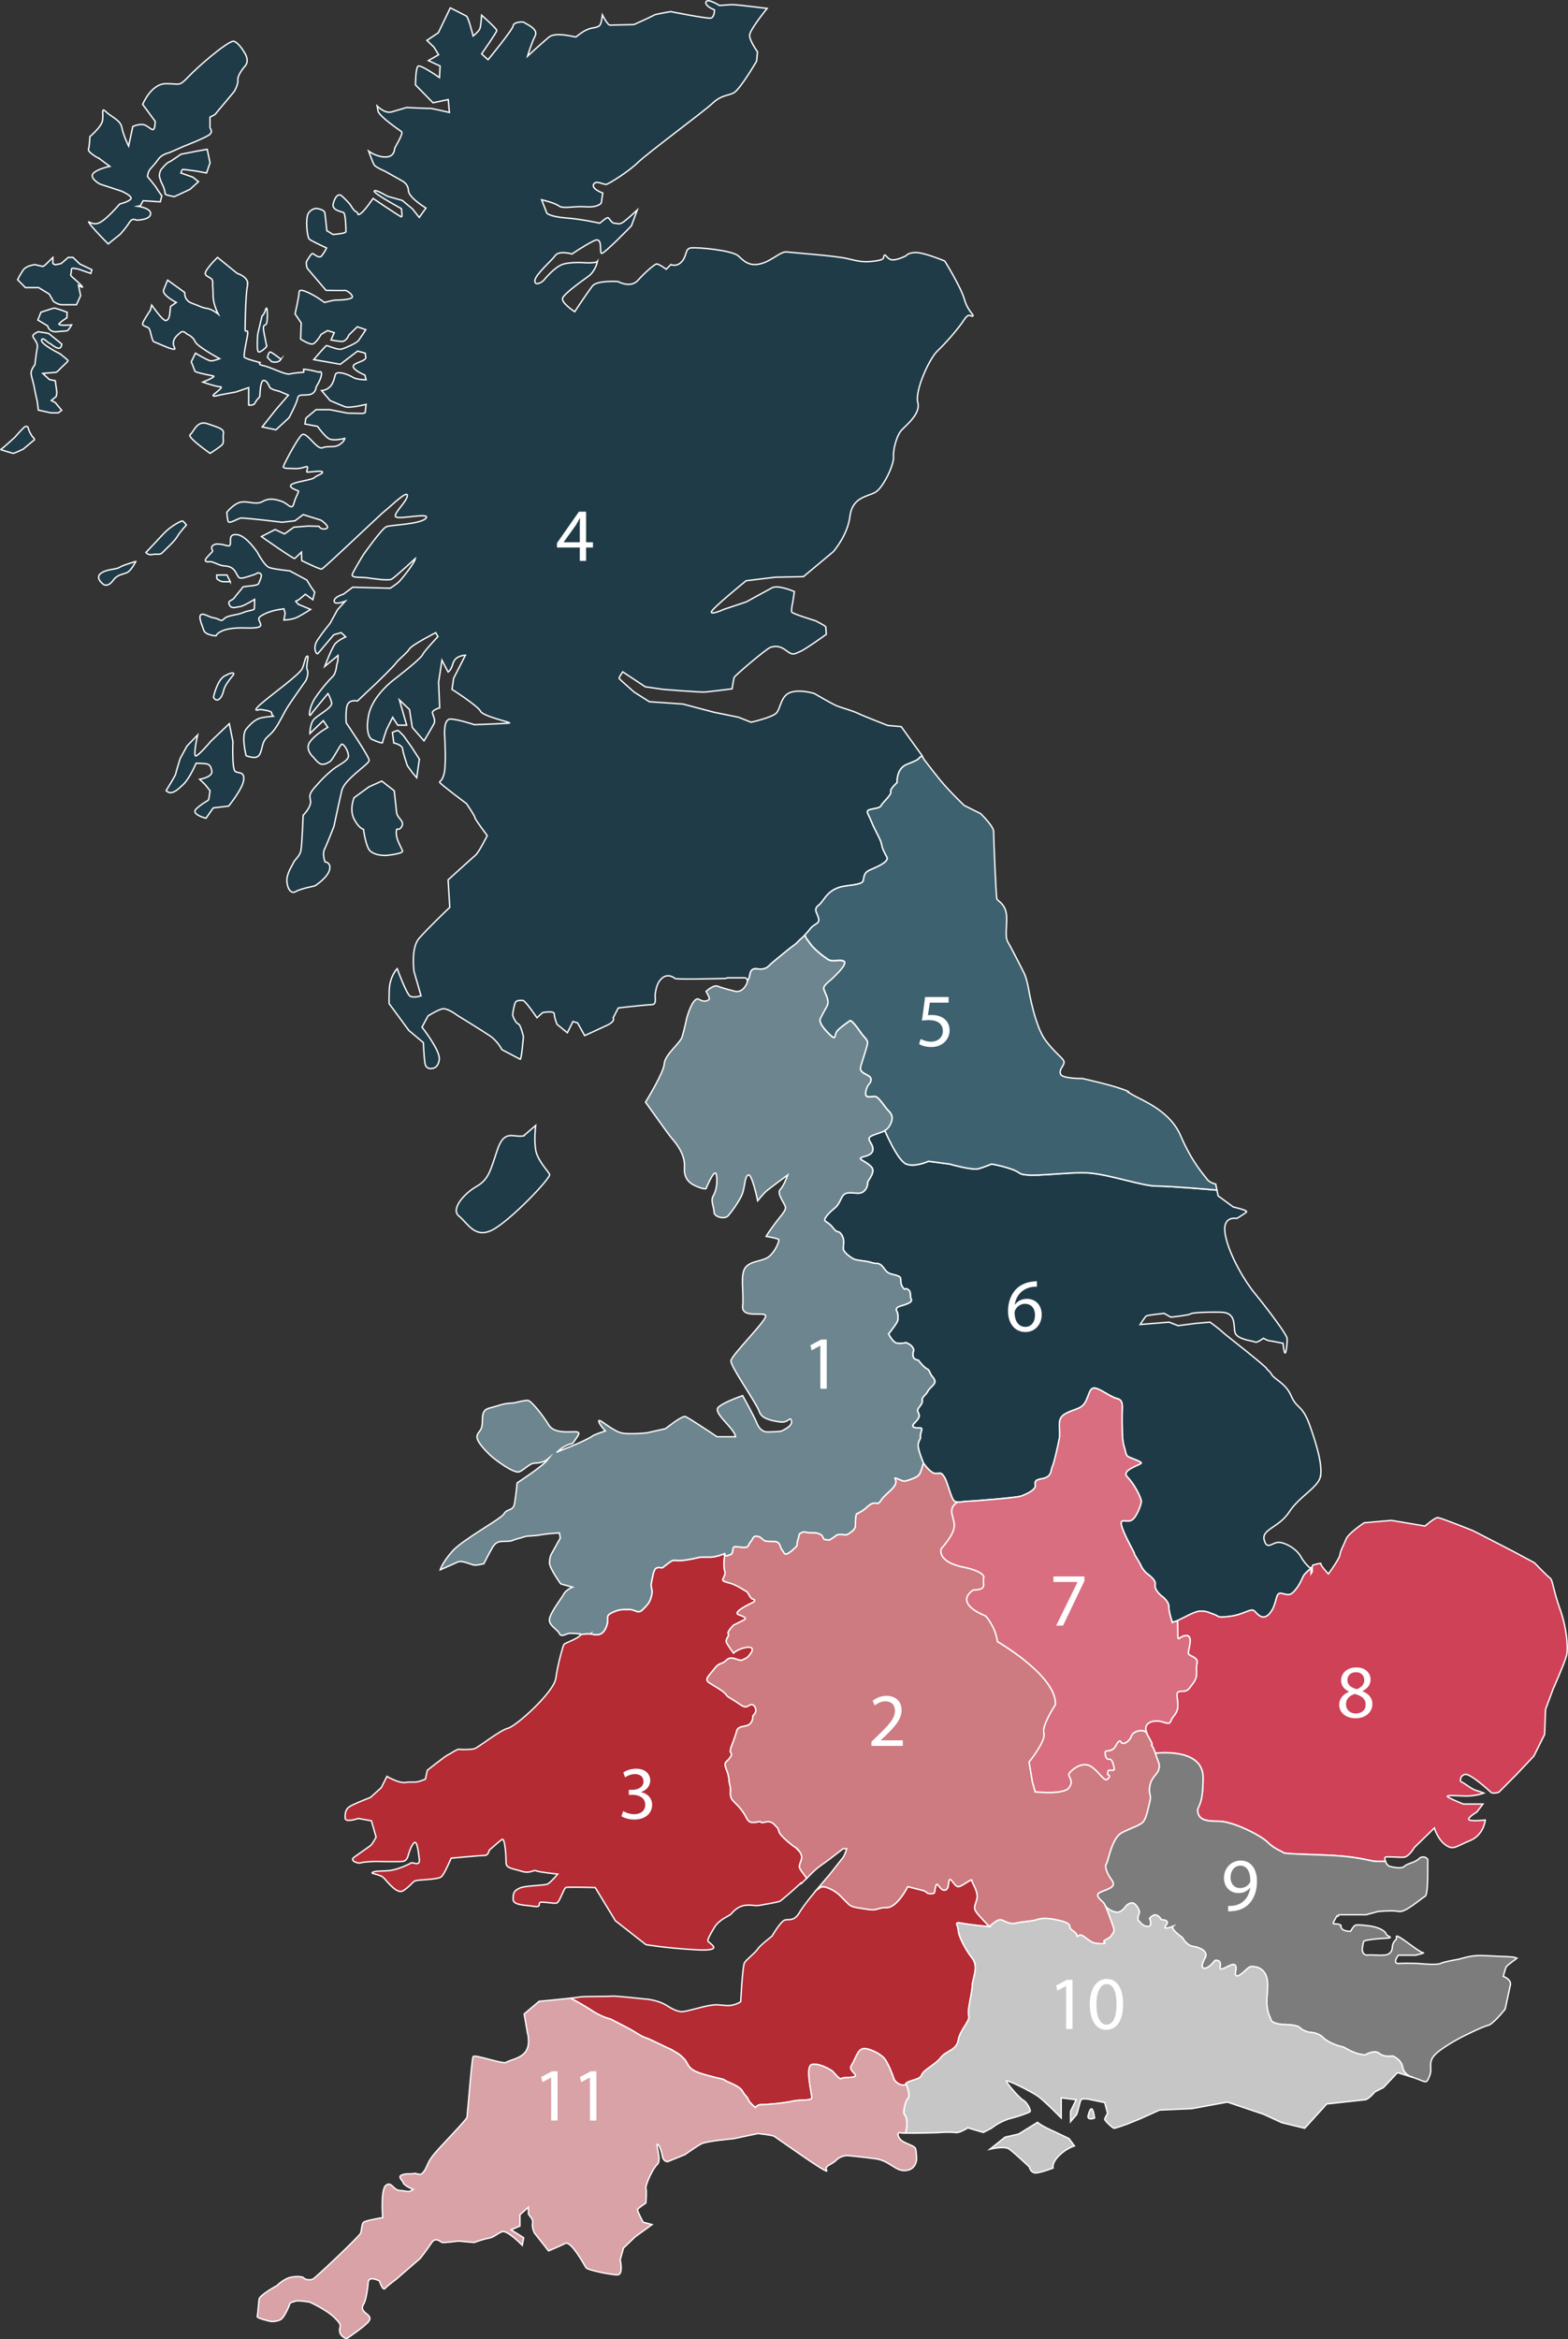
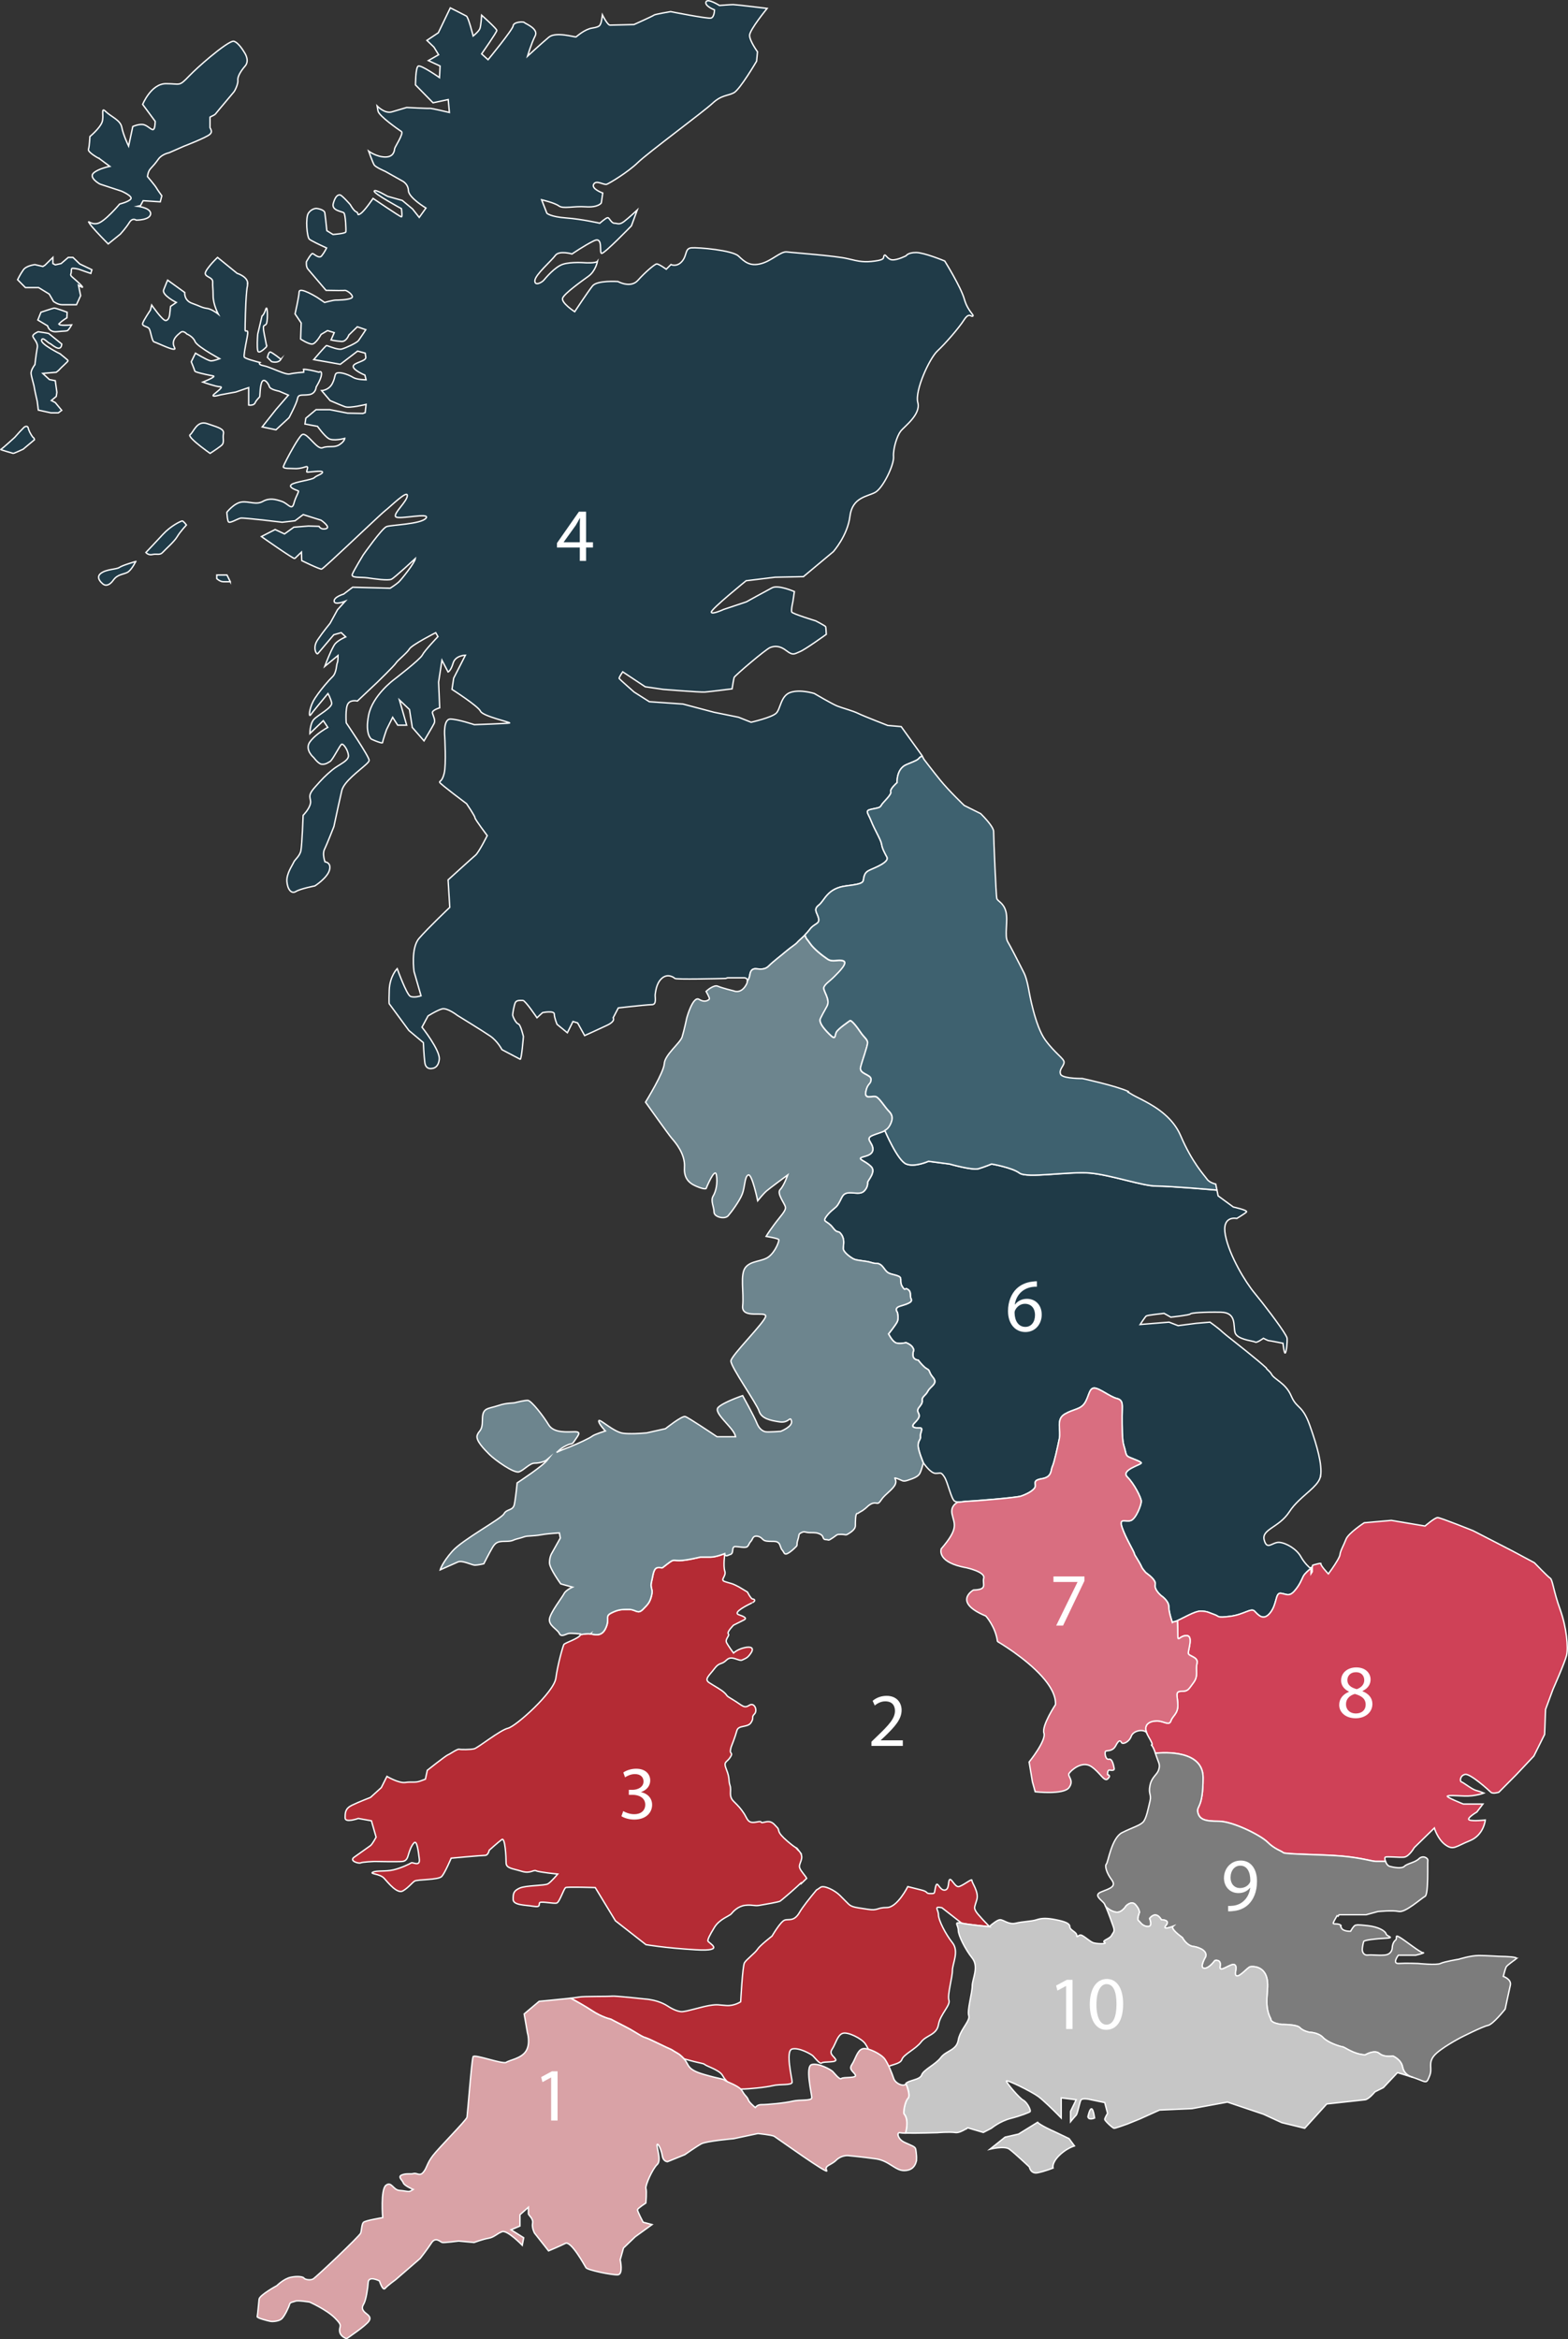
<svg xmlns="http://www.w3.org/2000/svg" id="Layer_2" version="1.1" viewBox="0 0 663.44 989.17">
  <rect x="0" y="0" width="663.44" height="989.17" fill="#333333" stroke="none" />
  <defs>
    <style>
      .st0 {
        fill: #c6c6c6;
      }

      .st0, .st1, .st2, .st3, .st4, .st5, .st6, .st7, .st8, .st9, .st10 {
        stroke: #fff;
        stroke-miterlimit: 10;
        stroke-width: .58px;
      }

      .st1 {
        fill: #1f3a47;
      }

      .st11 {
        fill: #fff;
      }

      .st2 {
        fill: #3e616f;
      }

      .st3 {
        fill: #d9a2a6;
      }

      .st4 {
        fill: #7c7c7c;
      }

      .st5 {
        fill: #cd7b80;
      }

      .st6 {
        fill: #cf4157;
      }

      .st7 {
        fill: #b42b34;
      }

      .st8 {
        fill: #d96e80;
      }

      .st9 {
        fill: #6d858e;
      }

      .st10 {
        fill: #203b48;
      }
    </style>
  </defs>
  <g id="Layer_1-2">
    <path class="st7" d="M338.36,783.01c-2.21-2.95,0,0-5.16-4.42-5.16-4.43-2.95-4.43-4.42-5.9s-2.21-2.95-5.16-2.21,0-.74-3.68,0-3.68-1.47-5.16-3.68c-1.47-2.21-2.21-2.95-4.42-5.16s-.74-4.42-1.48-6.63c-.74-2.21,0-2.95-1.47-6.63-1.48-3.68,0-2.95,1.47-5.16,1.48-2.21,0-1.47.16-2.92s.58-2.25.58-2.25c0,0,1.47-3.68,2.15-6.22.67-2.53,4.49-1.16,5.97-3.37,1.47-2.21,0-2.21,1.47-3.68,1.48-1.47,0-5.16-2.21-3.68-2.21,1.47-2.95,0-6.63-2.21s-2.21-1.47-3.68-2.95c-1.47-1.48-4.42-2.95-6.63-4.42-2.21-1.48,0-2.95,2.21-5.9s2.95-1.47,5.16-3.68,5.16.74,6.63,0,2.21-.74,3.68-2.95,0-2.95-2.95-2.21-4.42,2.21-4.42,2.21c0,0-2.21-2.95-2.95-4.42s1.47-2.95.74-3.68c-.74-.74,2.21-3.68,2.21-3.68,0,0,2.95-1.47,4.42-2.21,1.48-.74,0-1.47-2.21-2.21s1.48-2.95,4.42-4.42c.5-.25.82-.41,1.04-.52.25-.13.34-.17.33-.17.03-.02.06-.03.1-.05,1.48-.74.74-1.47,0-1.47s-2.21-2.95-2.21-2.95l-3.68-2.21-1.48-.74c-1.47-.74-2.21-.74-4.42-1.48-2.21-.74.74-2.21,0-4.42-.74-2.21,0-7.38,0-7.38,0,0-3.68,1.48-5.9,1.48h-4.42s-5.9,1.47-8.85,1.47-2.21-.74-5.16,1.47c-2.95,2.21-1.47,1.48-3.68,1.48s-2.21,2.95-2.95,5.9.74,2.95,0,5.9-1.48,3.68-3.68,5.9c-2.21,2.21-2.95,0-5.9,0s-4.42,0-7.37,1.47c-2.95,1.48-.74,2.21-2.21,5.9s-3.68,3.68-6.63,2.95c-.74-.19-2.31-.05-4.25.27-.54,1.69-6.73,3.49-7.11,4.24-.4.79-2.58,8.3-3.38,14.23s-16.87,20.36-20.25,21.15c-3.38.79-12.71,8.3-14.3,8.7-1.59.39-5.56.39-6.35.19-.8-.19-3.77,1.98-4.76,2.37-.99.39-8.73,6.53-8.73,6.53l-.8,3.76-2.19.79c-2.18.79-3.57.2-6.35.6-2.78.39-7.74-2.57-7.74-2.57l-2.38,4.74-4.57,4.15s-5.16,1.98-7.95,3.36c-2.78,1.38-2.78,3.16-2.78,5.34s5.56.2,5.56.2l5.56.99,1.99,6.92s-1.59,2.96-2.38,3.56c-.8.6-4.77,3.36-6.95,4.94s1.99,2.77,2.78,2.37,5.76-.6,5.76-.6c0,0,10.13.19,11.91,0,1.79-.2,2.18-1.58,2.58-2.97.39-1.38,1.19-3.76,2.38-4.94s1.79,3.56,2.19,6.92c.39,3.36-2.78,1.18-3.38,1.58s-4.17,2.17-7.54,2.96c-3.38.79-7.15.2-8.73.99-1.59.79,2.98.6,4.76,2.57,1.79,1.98,5.56,6.72,7.94,5.34,2.38-1.38,3.77-3.36,4.96-4.14s10.13-.41,11.51-1.99c1.39-1.58,3.97-7.71,3.97-7.71,0,0,12.9-1.18,14.3-1.18s1.79-2.17,1.79-2.17c0,0,3.97-3.56,5.36-4.55s1.79,7.51,1.79,9.88,2.78,2.37,6.55,3.56c3.77,1.18,4.96-.79,6.15-.2,1.19.6,9.13,1.38,9.13,1.38,0,0-2.78,3.36-4.17,4.15-1.39.79-9.33.6-11.91,1.78s-2.78,2.17-2.78,4.74,4.96,2.37,8.54,2.96c3.57.6,1.99-.99,2.78-1.58.8-.6,5.96.6,7.15.2s2.98-6.13,3.77-6.53,12.51,0,12.51,0l8.53,14.04,12.91,10.09s7.74,1.38,21.05,2.17c13.3.79,5.16-2.96,5.16-3.76s.6-2.17,2.78-5.73,6.35-4.74,7.15-5.74c.8-.99,2.78-3.16,5.76-3.56,2.98-.39,3.97.39,6.15,0,2.19-.39,8.14-1.38,8.73-1.78.6-.39,4.76-3.95,7.14-6.13.6-.55,1.14-1.05,1.67-1.55.03.1.06.21.09.31.79-.75,1.54-1.48,2.34-2.27-.54-1.1-2.41-2.95-2.94-4.37-.74-1.98,2.21-3.91,0-6.86h0l-.03-.03Z" />
-     <path class="st7" d="M406.93,813.25c3.36.67,10.37,1.34,11.61,1.46.03-.03.06-.05.09-.08-.68-.69-5.12-5.18-5.8-6.54-.74-1.48-.58-1.35.45-4.73s-2.18-7.27-2.05-8.27-4.29,2.68-5.77,2.68-2.95-3.68-3.68-2.95,0,4.42-2.21,4.42-2.95-4.42-3.68-1.48c-.74,2.95,0,2.95-2.21,2.95s-.74-.74-3.68-1.47c-2.95-.74-5.9-1.48-5.9-1.48,0,0-4.42,8.85-8.85,8.85s-3.68,1.48-8.11.74-6.63-.74-8.11-2.21-1.48-1.47-3.68-3.68c-2.21-2.21-6.91-4.49-8.25-3.35-.33.28-.93.66-1.65,1.09-2.82,3.38-5.91,7.28-7.1,9.36-2.37,4.17-4.55,2.78-6.34,3.37s-5.35,6.75-5.35,6.75c0,0-5.15,3.97-6.14,5.56-.99,1.59-4.76,4.36-5.54,5.75-.8,1.38-1.59,16.47-1.59,16.47,0,0-2.58,1.79-5.95,1.59-3.37-.19-3.77-.6-7.33,0s-8.91,2.38-11.3,2.58c-2.37.2-5.74-1.98-6.34-2.38-.6-.39-3.96-2.57-9.71-2.98,0,0-12.49-1.38-13.87-1.19s-12.08,0-13.87.39c-.46.1-1.8.27-3.53.46,2.59,1.4,6.29,3.47,8.89,5.2,4.38,2.92,8.04,3.65,8.04,3.65,0,0,4.14,2.19,6.57,3.41s4.14,2.43,6.33,3.65c2.19,1.22.49-.06,6.59,2.92,7.02,3.42,5.55,2.45,7.02,3.42,1.46.98,2.27.98,4.55,3.41s.84,4.37,8.39,6.56c7.55,2.19,7.79,1.71,8.77,2.43s2.92,1.22,5.36,2.68,1.93,2.19,3.52,3.9.62,1.61,2.32,3.36c.52.54,1.16,1.11,1.79,1.65.62-.74,1.33-1.23,2.54-1.23,2.95,0,10.32-.74,13.27-1.47s8.11,0,8.11-1.47-2.95-13.28,0-14.01c2.95-.74,8.11,2.21,8.85,2.95s2.95,3.68,3.68,2.95,6.63,0,5.9-1.47c-.74-1.48-2.95-2.21-1.47-4.42,1.47-2.21,2.21-5.9,4.42-6.63,2.21-.74,8.11,2.21,9.58,4.43,1.48,2.21,2.95,5.9,3.68,8.11.74,2.21,4.42,3.68,5.16,2.21s5.9-1.47,6.63-3.68c.74-2.21,5.9-4.42,8.11-7.38s6.63-2.95,7.38-7.38c.74-4.42,5.16-8.11,4.42-10.32s1.47-9.58,1.47-12.53,2.95-8.11,0-11.8c-2.95-3.68-5.9-9.58-5.9-11.8s-2.22-3.72,1.46-2.98h0Z" />
-     <path class="st5" d="M486.56,755c-.74,3.68.74,3.68,0,6.63s-1.48,7.37-2.95,8.85c-1.48,1.47-4.43,2.21-8.85,4.42-4.43,2.21-5.9,12.54-6.64,13.28-.74.74,0,3.68,2.21,6.63s-.74,3.68-4.42,5.16c-3.69,1.47.74,3.68,1.47,5.16.74,1.47,2.95,7.37,3.68,9.58.74,2.21,0,2.21-.74,3.68-.74,1.48-4.42,2.21-2.95,2.95,1.48.74-3.68.74-5.16,0-1.47-.74-2.95-2.21-4.42-2.95-1.48-.74-2.21,1.48-2.21,0s-2.95-2.21-2.95-3.68c0-.62-.39-1.11-1.12-1.52-.19-.11-.4-.22-.64-.31-1.01-.43-2.41-.77-4.15-1.12-3.68-.74-5.9-.74-8.11,0s-5.9.74-8.85,1.47c-2.95.74-5.16-1.47-6.63-1.47-1.1,0-3.42,1.89-4.52,2.85-.69-.69-5.12-5.18-5.8-6.53-.74-1.48-.58-1.35.45-4.73,1.02-3.38-2.18-7.27-2.05-8.27.05-.43-.73,0-1.75.64-1.37.84-3.17,2.05-4.02,2.05-1.47,0-2.95-3.68-3.68-2.95s0,4.43-2.21,4.43-2.95-4.43-3.68-1.48c-.74,2.95,0,2.95-2.21,2.95s-.74-.74-3.68-1.47c-2.95-.74-5.9-1.48-5.9-1.48,0,0-4.43,8.85-8.85,8.85s-3.68,1.48-8.11.74c-4.42-.74-6.63-.74-8.11-2.21-.98-.99-2.21-2.22-3.68-3.69-2.21-2.21-6.91-4.49-8.25-3.35-.33.28-.93.67-1.65,1.09,2.84-3.41,5.38-6.31,5.38-6.31,0,0,5.15-6.55,5.95-7.54.47-.6,1.09-2.33,1.51-3.62h-1.52c-1.73,1.33-4.19,3.23-5.73,4.41-2.58,1.99-4.76,3.18-7.34,5.76-.88.88-1.65,1.65-2.37,2.37-.54-1.1-2.41-2.95-2.94-4.37-.74-1.98,2.21-3.91,0-6.86s0,0-5.16-4.42c-5.16-4.43-2.95-4.43-4.43-5.9-1.47-1.48-2.21-2.95-5.16-2.21s0-.74-3.68,0-3.68-1.48-5.16-3.68c-1.47-2.21-2.21-2.95-4.42-5.16-2.21-2.21-.74-4.43-1.48-6.63-.74-2.21,0-2.95-1.47-6.64-1.48-3.68,0-2.95,1.47-5.16,1.48-2.21,0-1.48.16-2.92s.58-2.24.58-2.24c0,0,1.47-3.68,2.14-6.22.68-2.53,4.49-1.16,5.97-3.36,1.48-2.21,0-2.21,1.48-3.69,1.47-1.47,0-5.16-2.21-3.68s-2.95,0-6.63-2.21-2.21-1.47-3.68-2.95c-1.48-1.47-4.43-2.95-6.64-4.42-2.21-1.48,0-2.95,2.21-5.9s2.95-1.48,5.16-3.68c2.21-2.21,5.16.74,6.63,0,1.48-.74,2.21-.74,3.68-2.95,1.48-2.21,0-2.95-2.95-2.21s-4.42,2.21-4.42,2.21c0,0-2.21-2.95-2.95-4.43-.74-1.47,1.47-2.95.74-3.68-.74-.74,2.21-3.68,2.21-3.68,0,0,2.95-1.48,4.42-2.21,1.48-.74,0-1.48-2.21-2.21-2.21-.74,1.47-2.95,4.42-4.42.5-.25.83-.41,1.04-.52.25-.12.33-.17.33-.17.04-.02.06-.03.11-.05,1.47-.74.74-1.47,0-1.47s-2.21-2.95-2.21-2.95l-3.68-2.21-1.48-.74c-1.47-.74-2.21-.74-4.42-1.48-2.21-.74.74-2.21,0-4.42-.74-2.21,0-7.38,0-7.38,0,0,0,1.48,1.47.74,1.48-.74.74,0,1.48-.74.74-.74,0-2.95,1.47-2.95s4.43.74,5.16,0c.74-.74.74-1.47,1.47-2.21.74-.74.74-2.21,2.21-2.21s2.21.74,2.95,1.47c.74.74,2.21.74,3.68.74s2.21,0,2.95.74c.74.74.74,2.21,1.48,2.95.74.74.74,2.21,2.21,1.47,1.47-.74,2.95-2.21,3.68-2.95.74-.74,0-.74.74-2.95s0-2.21,1.48-2.95c1.47-.74,1.47,0,3.68,0s2.95,0,4.42.74c1.48.74.74,2.21,2.21,2.21s.74.74,2.95-.74c2.21-1.47,1.48-1.47,3.68-1.47s1.48.74,3.69-.74c1.47-.98,2.21-1.96,2.21-2.95,0-1.47,0-5.16.74-5.16s0,0,1.47-.74c1.48-.74,2.95-2.21,2.95-2.21,0,0,1.48-1.48,2.95-1.48s1.48.74,2.95-1.47c1.48-2.21,5.16-4.43,5.9-6.64s-1.47-2.95.74-2.21,2.21,1.47,4.43.74,4.42-1.48,5.16-2.95c.74-1.48,1.47-4.43,1.47-4.43,0,0,2.95,4.43,5.16,4.43s2.21-.74,3.68,1.47c1.48,2.21,2.95,9.59,4.43,10.33.4.2.86.29,1.34.32-1.16.55-3.11,1.95-2.5,5,.85,4.26,3.12,5.83-4.56,14.73,0,0-2,5.07,8.43,7.56.68.17,1.42.32,2.21.46,0,0,8.03,1.75,7.33,4.36-.7,2.62,1.92,4.89-4.36,5.06,0,0-9.08,5.06,5.24,10.99,0,0,4.19,4.63,4.94,10.85,2.23,1.34,4.41,2.74,6.55,4.21.84.59,1.73,1.23,2.63,1.91.24.18.48.37.73.55l.64.5.46.36c1.56,1.24,3.16,2.59,4.67,4.01.16.15.31.29.47.43.03.03.06.06.09.09.18.17.36.35.54.53.18.18.36.35.54.54.19.19.37.38.56.58.44.47.88.94,1.3,1.42.05.07.11.13.17.19.16.19.32.37.47.56.15.18.31.37.45.56.13.17.26.33.39.49l.05.07c.29.37.57.76.83,1.14.13.19.26.38.38.57.13.19.25.38.36.58.12.19.23.38.34.58.07.13.15.25.21.39.03.06.07.12.1.19.08.15.15.29.23.45.12.23.23.47.33.7.09.19.17.38.24.58.13.35.25.7.36,1.06.02.05.03.1.04.15.04.13.07.26.11.39.07.26.12.52.17.78.03.16.05.32.07.48v.04c.02.18.04.35.05.53.01.19.02.37.02.56,0,.16,0,.33-.01.49,0,0-5.93,8.92-4.88,12.06,1.04,3.14-6.28,12.21-6.28,12.21l1.39,8.33,1.18,4.25s12.04,1.37,14.33-1.77c2.29-3.14-.78-4.71,0-5.99.78-1.27,5.5-5.52,9.4-2.91,3.89,2.61,5.46,6.7,7.02,5.18,1.57-1.52-.13-1.78-.13-1.78,0,0-.11-2.03.8-1.9.9.13,2.21.26,2.01-.66-.19-.92-.72-4.31-2.22-3.93-1.5.39-1.97-3.01-1.38-3.4s2.92.23,4.25-2.31c1.32-2.53,1.91-2.34,2.43-1.36.52.98,3.27-.2,4.12-2.62.86-2.42,4.97-3.18,6.47-1.61.19.52.45,1.09.83,1.72,3.06,5.14.64,2.98,1.37,3.71.53.53,1.05,1.81,1.58,3.3.21.6.42,1.22.64,1.86.74,2.21,1.47,2.95.74,5.16-.74,2.21-2.95,2.95-3.68,6.64h0l-.02-.05Z" />
+     <path class="st7" d="M406.93,813.25c3.36.67,10.37,1.34,11.61,1.46.03-.03.06-.05.09-.08-.68-.69-5.12-5.18-5.8-6.54-.74-1.48-.58-1.35.45-4.73s-2.18-7.27-2.05-8.27-4.29,2.68-5.77,2.68-2.95-3.68-3.68-2.95,0,4.42-2.21,4.42-2.95-4.42-3.68-1.48c-.74,2.95,0,2.95-2.21,2.95s-.74-.74-3.68-1.47c-2.95-.74-5.9-1.48-5.9-1.48,0,0-4.42,8.85-8.85,8.85s-3.68,1.48-8.11.74-6.63-.74-8.11-2.21-1.48-1.47-3.68-3.68c-2.21-2.21-6.91-4.49-8.25-3.35-.33.28-.93.66-1.65,1.09-2.82,3.38-5.91,7.28-7.1,9.36-2.37,4.17-4.55,2.78-6.34,3.37s-5.35,6.75-5.35,6.75c0,0-5.15,3.97-6.14,5.56-.99,1.59-4.76,4.36-5.54,5.75-.8,1.38-1.59,16.47-1.59,16.47,0,0-2.58,1.79-5.95,1.59-3.37-.19-3.77-.6-7.33,0s-8.91,2.38-11.3,2.58c-2.37.2-5.74-1.98-6.34-2.38-.6-.39-3.96-2.57-9.71-2.98,0,0-12.49-1.38-13.87-1.19s-12.08,0-13.87.39c-.46.1-1.8.27-3.53.46,2.59,1.4,6.29,3.47,8.89,5.2,4.38,2.92,8.04,3.65,8.04,3.65,0,0,4.14,2.19,6.57,3.41s4.14,2.43,6.33,3.65c2.19,1.22.49-.06,6.59,2.92,7.02,3.42,5.55,2.45,7.02,3.42,1.46.98,2.27.98,4.55,3.41c7.55,2.19,7.79,1.71,8.77,2.43s2.92,1.22,5.36,2.68,1.93,2.19,3.52,3.9.62,1.61,2.32,3.36c.52.54,1.16,1.11,1.79,1.65.62-.74,1.33-1.23,2.54-1.23,2.95,0,10.32-.74,13.27-1.47s8.11,0,8.11-1.47-2.95-13.28,0-14.01c2.95-.74,8.11,2.21,8.85,2.95s2.95,3.68,3.68,2.95,6.63,0,5.9-1.47c-.74-1.48-2.95-2.21-1.47-4.42,1.47-2.21,2.21-5.9,4.42-6.63,2.21-.74,8.11,2.21,9.58,4.43,1.48,2.21,2.95,5.9,3.68,8.11.74,2.21,4.42,3.68,5.16,2.21s5.9-1.47,6.63-3.68c.74-2.21,5.9-4.42,8.11-7.38s6.63-2.95,7.38-7.38c.74-4.42,5.16-8.11,4.42-10.32s1.47-9.58,1.47-12.53,2.95-8.11,0-11.8c-2.95-3.68-5.9-9.58-5.9-11.8s-2.22-3.72,1.46-2.98h0Z" />
    <path class="st10" d="M340.57,395.18s.03.07.04.11c.7-.7,1.41-1.47,2.06-2.35,1.93-2.59,4.2-2.11,3.71-4.55-.49-2.43-2.46-3.73.07-5.68,2.53-1.95,3.5-7.14,11.62-8.12,8.12-.98,6.98-1.63,7.47-3.73.49-2.11,1.63-2.59,3.08-3.24s7.79-3.08,6.65-5.2c-1.14-2.11-1.95-3.57-2.27-5.52-.33-1.95-2.92-6.01-4.38-9.74-1.46-3.73-2.92-4.38.33-5.04,3.25-.65,3.41-.65,4.06-1.79s4.38-4.38,3.9-5.52c-.49-1.14,2.68-3.9,2.68-3.9,0,0-.4-5.85,3.99-7.63,4.38-1.79,4.63-1.89,5.52-2.92.19-.22.59-.44,1.1-.67l-.2-.37-4.46-6.19-4.23-5.88-5.69-.49s-10.27-3.97-12.5-5.08-6.56-2.23-8.79-3.1-9.78-5.33-9.78-5.33c0,0-5.82-1.86-10.03-.49-4.21,1.36-4.21,6.94-6.07,8.79-1.85,1.86-10.64,3.85-10.64,3.85l-5.32-2.11-10.4-2.11-13.12-3.47-14.23-.99-6.44-4.09s-6.07-5.33-6.31-5.7c-.25-.37,1.48-2.85,1.48-2.85l9.53,6.32,7.68,1.12s15.6,1.24,17.45,1.12c1.85-.13,11.63-1.36,11.63-1.36,0,0,.62-4.09.87-4.83s13.36-11.9,15.22-12.64c1.86-.74,4.09-.87,6.93,1.36,2.85,2.23,3.46,1.24,5.69.37s11.14-7.31,11.14-7.31c0,0-.12-2.85-.25-3.22s-4.21-2.47-4.21-2.47c0,0-9.78-2.98-10.15-3.72s.49-4.46.49-4.46l.62-4.21s-6.81-2.98-9.41-1.61c-2.6,1.36-10.89,5.95-10.89,5.95l-9.65,3.22s-5.08,2.35-5.2,1.12c-.12-1.24,14.73-13.26,14.73-13.26l12.25-1.49,12-.25,12.62-10.53s6.07-6.81,7.06-14.99,7.54-8.31,10.77-10.16c3.22-1.86,7.92-11.52,7.68-14.99-.25-3.47,1.48-8.8,2.97-10.78,1.48-1.98,8.67-7.06,7.3-12.15-1.36-5.08,4.95-18.71,8.29-21.82,3.34-3.1,9.04-9.66,11.26-13.13,2.23-3.47,2.98-1.11,3.71-1.61.74-.49-2.1-1.98-3.58-7.19-1.48-5.2-8.29-16.11-8.29-16.11,0,0-8.66-3.59-12.13-3.59s-4.21,1.36-4.21,1.36c0,0-3.59,1.86-5.82,1.74-2.23-.13-2.84-2.73-3.46-1.86s.74,1.73-3.84,2.35-6.56.25-11.64-.99-22.9-2.48-25.62-2.85c-2.72-.37-6.31,3.72-11.01,4.96s-6.93-.74-9.53-3.22-17.08-3.72-19.93-3.47c-2.84.25-1.73,3.1-3.96,5.7-2.23,2.6-4.7,1.36-4.7,1.36l-1.98,1.98s-3.22-2.35-4.09-2.23c-.87.13-4.83,3.47-7.92,6.94-3.1,3.47-8.42.49-8.42.49,0,0-8.79-.62-10.77,1.86-1.98,2.48-7.54,10.91-7.54,10.91,0,0-5.94-3.85-5.08-5.83s7.8-6.94,10.89-9.17c3.09-2.23,3.83-6.32,3.83-6.32-.62.87-5.08.62-5.08.62,0,0-6.07-.49-9.53.62-3.46,1.11-7.42,5.95-8.17,6.81-.75.87-3.84,2.6-3.71.12.12-2.48,7.06-8.43,8.66-10.65,1.61-2.23,7.06-.62,7.06-.62,0,0,5.2-3.6,9.28-5.58s2.11,5.08,3.22,5.33c1.12.25,12.62-11.64,12.62-11.64l2.47-6.69s-3.46,3.22-5.56,4.84c-2.11,1.61-2.73.74-4.09.74s-2.1-2.35-2.84-2.35-3.34,2.35-3.34,2.35c0,0-7.55-1.74-14.23-2.23-6.68-.49-8.17-1.99-8.17-1.99l-2.23-5.7s5.44,1.24,7.3,2.6,6.07,0,11.39.37c5.32.37,6.56-1.61,6.56-1.61l.62-4.21s-4.95-1.74-3.84-3.72c1.12-1.98,4.33.49,5.57,0s8.91-5.08,13.12-9.17,27.72-21.44,31.56-25.03c3.84-3.6,6.43-3.1,9.04-4.46s9.65-13.38,9.65-13.38l.37-3.97s-3.34-4.59-3.34-6.94,7.42-11.4,7.42-11.4c0,0-13.24-1.61-14.36-1.61s-5.82.37-5.82.37c0,0-5.08-3.22-5.69-1.48-.62,1.74,3.59,3.34,3.59,3.34,0,0,0,3.1-1.48,3.47-1.48.37-17.08-2.73-17.08-2.73,0,0-6.68,1.12-7.06,1.49-.37.37-8.42,3.97-8.42,3.97,0,0-9.04.25-10.15.25s-3.22-4.33-3.22-4.33c0,0-.37,2.97-.75,3.72-.37.74-.37,1.36-3.58,1.86s-6.43,3.47-6.81,3.72-8.54-2.35-11.51.12c-2.97,2.48-9.04,8.05-9.04,8.05,0,0,1.61-5.45,3.22-8.55s-4.21-5.2-4.58-5.7c-.37-.49-4.58-.25-4.7,1.36s-10.64,14.38-10.64,14.38l-2.72-2.47s6.43-9.17,6.43-9.91-6.43-6.45-6.43-6.45c0,0-.25,4.46-.74,5.7s-2.85,3.1-2.85,3.1c0,0-1.98-7.93-2.85-8.43-.87-.49-6.81-3.47-6.81-3.47l-5.07,10.53-4.83,3.22,2.97,2.85,1.98,3.22-4.33,2.48,4.95,2.29-.25,4.9s-7.92-5.58-9.04-4.84c-1.11.74-1.11,7.93-1.11,7.93l7.42,7.56,6.43-1.36.49,5.45s-7.8-1.86-8.29-1.73c-.49.12-9.78-.37-9.78-.37,0,0-3.34.99-6.31,1.86s-6.19-2.48-6.19-2.48l.37,2.11c.37,2.11,8.79,7.93,9.9,8.67,1.11.74-2.72,6.45-2.85,7.19-.12.74-.25,3.59-3.96,3.59s-7.06-2.48-7.06-2.48c0,0,1.73,4.84,2.35,5.83.62.99,4.7,2.73,4.7,2.73l7.06,3.97s2.6,1.12,2.72,4.15c.12,3.02,7.43,7.38,7.43,7.38l-2.85,3.97-2.84-3.59-4.33-3.6s-5.82-1.61-6.19-1.73c-.37-.13-5.32-3.22-5.69-2.23s11.51,7.44,11.51,7.44c0,0,.49,3.47,0,3.47s-12-7.8-12-7.8c0,0-3.58,5.33-5.32,6.45-1.73,1.11-.62-.37-1.73-.74-1.12-.37-2.6-3.1-2.6-3.1,0,0-3.46-3.97-4.33-4.09-.86-.13-1.98.49-2.84,3.59-.87,3.1,3.71,3.34,4.45,3.97s.99,7.31.87,8.06c-.12.74-5.45,1.11-5.45,1.11l-2.6-1.61s-.62-6.07-.86-7.56c-.25-1.48-3.58-1.86-3.58-1.86,0,0-1.98,0-3.34,1.98s-.62,10.17.37,11.03c.19.16.56.39,1.04.66,2.09,1.17,6.27,3.06,6.27,3.06,0,0-.99,1.98-2.1,3.34-1.12,1.36-3.22-.87-3.84-.99-.62-.12-2.6,3.47-2.6,3.47,0,0-.25,2.11.62,3.1.86.99,7.67,9,7.67,9,0,0,2.9.07,5.19.08,1.38,0,2.55,0,2.74-.07.49-.16,2.97,1.28,3.22,2.64.2,1.1-3.83,1.4-5.95,1.46-.49.01-.9.02-1.1.02-1.12,0-4.7.99-4.7.99l-3.1-2.11s-7.55-4.71-7.67-2.35c-.12,2.35-1.73,9.3-1.73,9.3l2.6,3.84-.25,6.81s3.22,2.11,4.83,2.11,3.84-4.09,3.84-4.09l2.72-1.61,2.84.87-1.36,3.1s1.44.31,3.08.49c.45.05.92.1,1.37.13,2.1.12,3.1-2.73,3.1-2.73l3.58-3.47,3.59,1.24s-2.35,3.59-3.1,4.59c-.74.99-5.32,3.1-7.06,3.59-.39.11-.92.09-1.5,0-1.99-.31-4.65-1.49-4.94-1.49-.37,0-5.44,5.95-5.44,5.95l5.69.99,4.69.84.88.15,7.3-5.58,3.22.87.25,1.73c.25,1.74-5.2,2.23-5.32,3.84-.12,1.61,4.95,3.72,4.95,3.72l.49,1.98s-3.84,0-5.45-.99-4.45-2.11-6.31-1.99h0c-1.84.13-.98,1.49-2.47,4.46-1.48,2.98-4.58,3.1-4.58,3.1l3.59,4.21s1.7.73,3.45,1.46c1.05.43,2.11.87,2.86,1.14,1.98.74,8.91-.99,8.91-.99l-.37,3.47-.99.37-6.43-.13-3.97-.78-3.58-.7h-5.82l-4.33,3.6-.37,2.47,5.32.99s2.6,3.72,4.58,5.08c.99.68,2.72.68,4.2.51,1.49-.17,2.74-.51,2.74-.51,0,0-.12,1.36-2.35,2.73-.13.08-.25.15-.38.21-1.51.74-3.08.47-4.69.6-.65.05-1.31.16-1.98.43-.53.21-1.14,0-1.79-.43-2.42-1.61-5.44-6.39-7-5.02-.78.68-2.1,2.72-3.44,5.02-2.09,3.58-4.21,7.77-4.36,8.39-.25,1.02,3.34.72,4.58.84s2.97-.12,4.83-.74c1.85-.62,0,2.11.62,2.23s6.56-.87,6.56,0-2.47,1.36-3.46,2.35-8.41,1.74-9.78,2.98c-1.36,1.24,2.47,2.35,2.97,2.6s-.99,2.11-1.86,5.33c-.86,3.22-2.47,0-5.08-.87s-5.2-1.61-8.05,0c-2.84,1.61-5.69-.12-8.91.25s-6.31,4.34-6.31,4.34c0,0,.05,1.18.21,2.31.09.66.23,1.3.41,1.66.49.99,3.84-1.24,5.2-1.49s17.58,1.74,17.58,1.74l5.44-.62,1.71-1.29,1.75-1.32,4.21,1.32,3.34,1.04s4.33,2.97,2.11,3.59c-2.23.62-2.97-.99-2.97-.99l-4.45-.13-6.19.49-3.96,2.85-3.96-1.86-5.82,2.97s13.74,9.66,14.11,9.3c.37-.37,2.84-2.73,2.84-2.73l.12,3.6s7.55,3.72,8.41,3.59c.21-.03,1.84-1.46,4.19-3.61,7.21-6.6,21.3-20.05,22.79-21.17,1.98-1.48,9.28-8.79,9.28-6.32s-5.94,7.44-4.95,8.92c.99,1.49,14.85-1.98,12.87.62s-14.73,2.85-16.71,3.6c-1.98.74-9.88,11.98-9.88,11.98,0,0-3.88,6.36-4.59,8.13s3.6,1.13,6.49,1.56c2.9.42,8.68,1.27,10.09.56,1.41-.71,10.09-8.76,10.09-8.76-.21,1.77-5.93,8.98-7.13,10.04-1.2,1.06-3.53,2.54-3.53,2.54l-15.88-.42-3.81,2.9s-4.17,1.2-4.02,3.02c.14,1.81,4.68,0,4.68,0l-3.26,3.6-2.55,4.66-.59,1.07s-3,3.62-5.12,6.79c-.09.13-.18.27-.27.4-1.49,2.28-1.06,4.45-.47,5.32.25.37.53.51.7.3.05-.05.13-.16.25-.3.49-.58,1.53-1.82,2.64-3.13,1.02-1.21,2.11-2.49,2.86-3.38.6-.7.98-1.16.98-1.16l3.14-.89,1.91,1.79s-2.92,1.24-4.38,2.81c-.45.48-1.04,1.59-1.66,2.88-.17.35-.33.72-.5,1.09-1.21,2.7-2.33,5.7-2.33,5.7l5.61-4.61s0,2.7-.33,3.17c-.34.47-.23,4.14-2.02,5.83-.74.7-1.97,2.03-3.28,3.6-1.88,2.24-3.92,4.94-4.92,6.86-1.69,3.26-1.91,6.97-1.01,5.62.64-.95,3.99-5.02,5.93-7.34.81-.98,1.37-1.65,1.37-1.65,0,0,1.12,1.91,1.57,3.93.22,1-1.22,2.27-2.94,3.54-1.75,1.29-3.79,2.57-4.63,3.52-1.65,1.89-1.65,5.93-1.65,5.93l5.68-5.45.61.91,1.28,1.93s-.51.28-1.28.76c-1.7,1.06-4.66,3.12-6.29,5.4-2.37,3.32,1.65,6.63,1.65,6.63,0,0,1.89,2.61,3.31,2.79.49.06.92.03,1.32-.07.78-.18,1.45-.6,2.23-1.06,1.18-.72,4.26-7.11,4.97-7.34.71-.24,2.6,2.37,2.84,4.73.15,1.49-1.49,2.61-3.43,3.83-.76.47-1.56.96-2.32,1.49-.38.27-.76.55-1.11.84-2.84,2.37-4.26,3.79-7.57,7.58-3.31,3.79-1.18,4.26-1.66,6.63-.47,2.37-3.08,4.98-3.08,4.98,0,0-.47,12.55-.95,14.93-.47,2.37-2.6,3.79-3.08,4.98-.47,1.18-3.08,4.73-2.84,8.05.24,3.32,1.89,5.45,3.79,4.26,1.89-1.18,8.05-2.37,8.05-2.37,0,0,5.2-3.32,6.15-6.63.95-3.32-1.89-3.56-1.89-3.56,0,0-1.18-3.32-.23-5.21s4.02-9.72,4.02-9.72c0,0,.15-.73.4-1.89.68-3.18,2.05-9.62,2.92-13.27.92-3.88,7.44-8.47,10.28-11.1.8-.74,1.31-1.33,1.31-1.7,0-1.66-9.7-15.87-9.7-15.87,0,0-.47-6.16.71-8.05,1.18-1.89,4.02-1.18,4.02-1.18l8.52-8.03s7.1-6.9,7.81-8.05c.71-1.16,4.73-4.29,5.68-5.95s11.12-6.87,11.12-6.87l.95,1.66s-5.68,5.93-6.62,7.82c-.95,1.89-12.06,10.43-12.06,10.43,0,0-8.99,6.63-10.65,14.93-1.66,8.29,1.18,10.19,1.18,10.19,0,0,.77.35,1.69.72,1.36.54,3.04,1.13,3.04.7,0-.71,1.66-5.45,1.66-5.45l2.6-5.21,2.13,3.32h3.79l-1.38-4.81-1.69-5.85,4.26,4.03.29,1.83.9,5.76,4.97,5.68s3.55-5.93,4.26-7.34c.64-1.27-.24-2.92-.6-4.1-.04-.14-.08-.27-.11-.4-.24-1.18,3.08-2.13,3.08-2.13l-.47-10.87,1.42-9.26,2.6,4.98s1.18-.47,2.13-3.76c.95-3.29,5.2-3.35,5.2-3.35l-4.97,9.72-.71,4.73s11.12,7.11,12.06,9.24c.95,2.13,13.01,4.73,12.31,4.98-.71.23-14.91.71-14.91.71,0,0-7.1-2.37-10.17-2.37s-2.37,7.34-2.37,7.34c0,0,.71,11.84-.23,15.64-.95,3.79-2.13,3.08-1.89,3.79.23.71,11.36,9,11.36,9,0,0,3.55,5.22,3.55,5.93s5.2,7.58,5.2,7.58c0,0-3.55,7.11-4.97,8.29s-11.59,10.43-11.59,10.43l.71,11.61s-9.46,9-13.01,13.14c-3.55,4.14-2.12,13.97-2.12,13.97l2.97,10.3s-2.97.99-4.55.2c-1.59-.8-5.54-11.69-5.54-11.69,0,0-3.16,3.17-3.36,9.12-.2,5.95,0,5.74,0,5.74l8.31,11.29,6.13,5.15s.19,4.96.6,8.32c.39,3.37,3.16,2.57,3.16,2.57,0,0,2.57,0,2.97-3.86.39-3.86-7.32-13.57-7.32-13.57l2.57-4.76s3.76-2.37,5.93-2.97,6.53,2.78,6.53,2.78c0,0,10.68,6.53,13.85,8.71,3.16,2.18,4.95,5.74,4.95,5.74,0,0,7.12,3.77,7.71,4.06.6.3,1.38-9.61,1.38-9.61,0,0-1.19-5.15-2.18-5.35s-2.37-3.17-2.37-3.77.6-4.36,1.19-5.35,2.17-.79,3.16-.79,5.94,7.33,5.94,7.33l2.37-2.18s4.95-.99,4.95.6,1.18,4.36,1.18,4.36l4.35,3.56,2.37-4.76,1.98.6,2.97,5.35s5.74-2.57,9.5-4.36c3.76-1.79,2.57-3.17,2.57-3.17l2.17-4.16s1.93-.22,4.39-.49c3.68-.4,8.54-.9,9.84-.9,2.17,0,1.19-3.37,1.38-4.36s.39-4.55,2.77-6.73,4.94-.6,5.54,0c.55.54,18.57.09,21.53.01l.78-.28h7s1.43,0,1.42,1.28c.49-.56.84-1.44,1.03-2.68.33-2.11,1.46-2.43,2.43-2.43s3.57.81,5.52-1.14,5.04-4.22,7.3-6.17c2.27-1.95,4.06-2.92,4.87-3.9.54-.64,1.8-1.65,3.15-3,.04-.04.03-.07.01-.11M57.44,237.42s-1.34.38-2.86.88c-1.58.51-3.36,1.15-4.05,1.63-1.35.92-5.42.66-7.85,2.5s.54,4.21.54,4.21c1.08,1.24,2.98,1.18,4.73-1.32s4.19-2.37,5.95-3.29c.22-.11.45-.27.66-.47,1.52-1.32,2.86-4.13,2.86-4.13h.02ZM74.96,226.96c.64-1.09,1.65-2.36,2.48-3.34.8-.94,1.43-1.63,1.43-1.63,0,0-.84-1.14-1.43-1.55-.13-.09-.25-.15-.33-.15-.5,0-4.79,1.99-8.19,5.68-1.48,1.61-3.04,3.28-4.33,4.64-1.66,1.76-2.86,3.02-2.86,3.02,0,0,1.01,1.28,2.78.85l.08-.02c1.73-.38,3.08.42,4.2-.84,1.13-1.26,4.91-4.53,6.17-6.66ZM32.37,110.28l-1.48-1.43h-2.01l-3.02,2.6-2.47.54-1.01-.54v-2.6l-3.3,3.24-.92.59-3.39-.78s-3.57.39-4.86,2.16-2.47,4.21-2.47,4.21l3.3,3.33h5.59l2.52,1.54,1.97,1.2,1.83,3.14s1.83,1.37,3.57,1.37h6.14l1.75-3.83-.39-1.89-.52-2.52s3.57,2.35.45-.68c-3.12-3.04-4.03-3.14-3.66-4.12s0-2.25.55-2.35,2.75.29,3.12.49c.37.19,4.77,1.67,4.77,1.67l.45-1.56-5.13-2.45-1.37-1.31h0v-.02ZM25.12,136.76c.26-.26.56-.52.86-.77,1.12-.9,2.33-1.6,2.33-1.6l.05-1.26.05-1.1s-4.89-1.85-5.54-1.75c-.66.11-5.54,1.75-5.54,1.75l-.44,1.1-.88,2.19,1.12.67,3.01,1.8s.56,2.78,3.81,2.47,3.81-.21,4.47-.41c.66-.21,1.88-2.47,1.88-2.47,0,0-6.4.62-5.18-.62h0ZM25.45,149.63s-2.01-.99-4-2.2c-2.03-1.24-4.05-2.7-3.86-3.58.36-1.74,2.77,1.25,3.42,1.34s4.74,4.43,5.13.29c0,0-5.2-4.23-5.48-4.43-.27-.19-4.52-.77-4.52-.77,0,0-2.25.96-2.25,1.83s2.35,2.7,1.89,4.91c-.03.13-.05.26-.08.4-.43,2.35-.92,6.73-.92,6.73,0,0-1.81,2.31-1.63,3.85.18,1.54,1.35,5.3,1.35,5.78s1.26,5.97,1.26,5.97l.42,3.39.03.27,5.33,1.16h3.16l1.41-1.06-2.72-3.28-1.67-.87,2.08-1.73.27-1.73-.68-4.92-2.49-.48-2.8-2.6,5.69-.48s1.08-.77,1.53-1.35,3.58-3.28,3.5-3.56c-.05-.27-3.4-2.88-3.4-2.88h.03ZM14.11,185.04c-.32-.16-1.46-1.94-1.96-3.32-.09-.23-.15-.46-.19-.66-.28-1.39-1.69-.46-1.69-.46l-1.09,1.12-.98,1.01-1.97,2.21s-5.44,5-5.91,5.1c-.47.09,4.98,1.58,5.26,1.67s4.22-1.77,4.22-1.77l4.78-3.99s-.09-.74-.47-.92h0ZM41.88,66.95l4.58,3.4s-4.86.94-6.9,2.83c-2.05,1.89,2.33,4.53,2.88,4.71s8.93,2.92,8.93,2.92c0,0,4.84,2.07,4,3.3s-4.74,2.17-4.74,2.17c0,0-6.32,7.54-9.39,8.21s-4.55-1.98-3.35,0c.86,1.4,4.46,5.16,6.49,7.23.84.85,1.41,1.43,1.41,1.43l.22-.18,4.89-3.95s2.42-2.64,3.81-4.9c1.4-2.27,2.88-1.04,2.88-1.04,0,0,5.76.09,6.14-2.55,0-.09,0-.16,0-.24,0-1.42-1.88-2.23-3.44-2.66-1.1-.29-2.05-.41-2.05-.41l1.21-.28.84-1.56.28-.51,7.25.47.65-2.55s-1.86-2.55-2.33-3.4c-.46-.85-3.72-4.71-3.72-4.71,0,0,.09-2.07,1.3-3.39,1.21-1.32,1.86-1.98,3.34-4.05,1.49-2.07,4.47-2.64,4.47-2.64l6.23-2.74s9.58-3.68,11.07-5.09c0,0,.01-.02.03-.03.27-.26.43-.5.51-.74.21-.62-.09-1.22-.51-2.02v-4.46c.84-.49,1.91-.8,2.39-1.42.93-1.22,7.07-8.39,7.72-9.24s1.86-3.58,1.67-4.9.93-3.58,3.07-6.03-.37-5.85-.37-5.85c0,0-2.33-4.05-4.37-4.62-1.16-.32-5.63,2.92-10.11,6.65-3.4,2.83-6.8,5.93-8.77,7.97-4.55,4.71-3.53,3.3-9.86,3.3s-9.86,8.77-9.86,8.77l5.3,7.17s0,3.39-.93,3.49c-.93.09-2.51-1.98-4.37-2.17-1.86-.19-4.18.85-4.18.85l-1.77,8.3s-2.32-4.81-2.88-7.92-4.46-4.43-6.79-6.69c-2.33-2.27-.56,1.89-1.58,4.53s-5.12,6.03-5.12,6.03c0,0-.19,4.05-.61,5.37-.44,1.32,4.4,3.87,4.4,3.87h0l.04-.03Z" />
-     <path class="st10" d="M77.25,71.65c.27-.09,5.99.72,5.99.72l4.15.77,1.48-4.3-1.2-5.7-4.69.82-6.45,1.27s-4.15,2.98-5.14,3.34c-.99.36-3.34,3.26-3.34,3.26,0,0-.83,1.81-.56,2.9s.56,2.08,1.29,3.44,1.1,3.26,1.1,3.8,3.87,1.18,3.87,1.18l2.58-1.18,4.05-1.9,3.6-3.26-2.39-1.9-5.06-1.77s.44-1.39.72-1.48h0ZM221.49,480.34c-.38.06-.75.09-1.12.1-3.93.09-7.24-2.29-9.94,5.8-2.95,8.85-3.68,12.53-8.85,15.48-5.16,2.95-11.06,9.58-7.37,12.53,3.68,2.95,6.63,9.58,14.01,5.9,7.37-3.68,25.07-22.12,24.33-23.59s-5.16-5.9-5.9-10.33c-.74-4.42,0-10.32,0-10.32l-5.16,4.43h0ZM170.37,316.78c.18,1.54,1.29,4.93,1.77,6.36.14.41.23.67.23.67l2.18,3,1.77,2.05.82-5.71.31-2.14-3.3-5.11s-3.18-4.47-3.36-4.73c-.17-.25-2.18-2.23-2.41-2.3s-2.35.83-2.35.83l.59,4.47s3.53.63,3.77,2.61h-.02ZM158.87,331.48l-2.79,1.26-6.28,4.59s-2.09,4.96,0,9,3.99,4.35,3.99,4.35c0,0,.95,7.59,2.92,9.25,1.97,1.65,5.2,1.96,7.48,1.72,2.28-.25,5.83-.86,6.09-1.59s-2.6-4.47-2.6-7.66.57-1.04,1.65-2.08c1.08-1.04,1.2-2.08.64-3.06-.57-.98-2.02-2.26-2.15-3.55l-.84-7.7-.17-1.61-5.26-4.11-2.66,1.19h-.02ZM99.59,326.26c-1.54-.86-1.03-12.62-1.03-12.62l-1.54-7.64-1.01.96-6.81,6.5s-.13.15-.33.39c-1.08,1.25-4.55,5.22-5.86,5.79-1.54.69.6-8.84.6-8.84l-4.47,4.63-2.92,5.32s-1.81,5.84-1.89,6.53c-.09.69-4.04,7.04-4.04,7.04,2.15,2.23,4.82-.26,7.39-2.75s5.32-8.84,5.32-8.84c0,0,4.04.09,4.64.35.35.15.8.22,1.22.8.28.4.55,1.04.76,2.13.14.74-.2,1.34-.76,1.82-1.45,1.24-4.39,1.7-4.39,1.7l2.25,2.15,2.13,2.66s-.43,3.52-.6,3.86c-.17.35-3.1,1.72-5.32,3.95-2.23,2.23,4.21,3.86,4.21,3.86l1.73-2.45,1.36-1.93,6.53-.78s6.02-7.46,6.36-11.08c.12-1.23-.08-1.93-.45-2.35-.72-.81-2.06-.6-3.08-1.16h0ZM110.29,318.08c.23-.6.42-1.33.62-2.21.96-4.43,2.88-4.16,5.23-7.38,2.35-3.21,3.75-6.77,5.84-9.98s7.5-10.83,7.5-10.83c0,0,1.3-2.95.52-4.43s.96-6.16,0-5.81-.96,2.6-2.09,5.2c-1.13,2.6-13.07,11.1-17.52,15.01-.54.47-.96.87-1.27,1.2-2.25,2.35.84,1.14.84,1.14,0,0,.13.01.35.04,1.12.13,4.62.62,4.62,1.34,0,.87.7,1.48.7,1.48,0,0-2.35.17-4.8.61-.18.03-.35.09-.53.13-2.21.58-4.09,2.23-6.15,4.73-2.23,2.69,0,11.28,0,11.28,3.81,1.19,5.24.92,6.16-1.52h-.02ZM96.01,285.34c-.28.13-.58.28-.91.45-3.23,1.69-4.8,9.04-4.8,9.04,1.5,2.66,3.62.35,4.29-2.75.23-1.06.79-2.13,1.43-3.12,1.24-1.91,2.79-3.48,2.85-3.89.07-.56-.42-.9-2.86.25h0v.02ZM92.3,230.04c-2.9,0-3.03,1.67-2.51,2.44.39.58.12.72-.92,1.79-.35.35-.79.82-1.32,1.42-.09.11-.16.2-.23.3-1.56,2.07,1.52,1.5,1.55,1.5,1.51,0,3.83,1.67,5.92,1.8s3.84.51,5.16,3.09c1.18,2.3,1.31,2.53,4.64,1.54.39-.11.81-.24,1.29-.39,4.61-1.41,2.24-1.54,3.95-1.15s0,3.21-.39,4.37c-.25.75-2.94.96-4.85,1.16-1.04.11-1.85.21-1.91.39-.17.51-2.99,3.6-3.65,4.63-.05.08-.11.15-.19.22-.81.8-2.64.83-1.79,2.61.92,1.93,2.77.9,4.35.77,1.59-.13,6.33-3.08,6.33-3.08,0,0,0,3.34-.13,3.99-.13.64-2.51.64-4.92,1.67-2.41,1.03-6.55,1.03-7.88,2.57-1.33,1.54-2.09-.13-4.23-.39-.56-.07-1.12-.25-1.69-.47-1.62-.64-3.17-1.57-3.95-.81-1.05,1.03.66,4.5,1.32,6.55.31.98,1.48,1.54,2.63,1.87,1.27.37,2.51.44,2.51.44,0,0,1.18-3.73,12.52-3.34,11.33.39,3.69-2.83,6.11-4.76,2.43-1.93,6.94-2.83,6.94-2.83l3.16-.51.53,1.8-.53,2.96s3.3-.13,5.27-1.02c1.98-.9,6.06-3.47,6.06-3.47l-5.27-2.19-1.06-1.28,1.32-.64,2.77-2.31,3.16,2.31.79-3.21-1.45-2.05-1.91-3.08-7.18-3.86s-6.59-.64-8.7-1.41c-2.11-.77-5.01-6.43-5.01-6.43,0,0-4.61-6.94-8.43-7.45-3.83-.51-2.77,2.31-3.03,3.99-.25,1.65-2.23-.03-5.12-.03h0l-.03-.02Z" />
    <path class="st10" d="M97.44,246l-1.4-2.86h-4.32v1.54s1.37,1.31,2.78,1.31h2.94ZM88.86,179.54c-.37-.13-.76-.26-1.17-.4-4.43-1.55-5.77,3.67-7.25,4.66-.84.56,1.99,3.02,4.59,5.05,1.84,1.43,3.56,2.65,3.83,2.83l.04.03s2.58-1.67,4.16-2.86c.25-.19.49-.37.68-.54,1.34-1.13.4-2.82.8-4.94.36-1.92-1.93-2.56-5.68-3.83h0ZM104.72,120.61c.84-3.45-4.41-5.04-4.41-5.04l-6.51-5.29-1.76-1.43s-.62.58-1.42,1.43c-.54.56-1.16,1.24-1.75,1.96-.72.87-1.4,1.79-1.8,2.58-.78,1.56.68,1.96,1.8,2.67.63.39,1.15.88,1.12,1.71-.09,2.33.19,2.43.19,5.97s2.16,7.65,2.16,7.65c0,0-1.69-1.37-3.46-2.06-.45-.17-.9-.31-1.33-.36-2.16-.28-2.82-.93-6.29-2.15-3.48-1.22-3.1-4.57-3.1-4.57l-7.23-5.22s-.84,1.87-1.69,4.11c-.84,2.24,5.36,5.32,5.36,5.32l-2.44,1.68s-.28,2.89-.37,3.45c-.09.56-.37,2.43-1.69,2.51-1.32.09-5.92-6.53-5.92-6.53l-.56,2.15s-3.1,4.57-3.28,5.69c-.19,1.12,1.79,1.12,2.63,1.96.84.84,1.22,5.5,2.25,5.78,1.04.28,6.57,2.98,8.12,3.08,1.54.09-.14-.84,0-2.8s1.83-3.27,3.06-4.29c1.22-1.03,2.63.65,2.63.65,0,0,2.63,1.03,3.48,3.17.47,1.2,3.66,3.33,6.4,4.98,2.16,1.3,4.03,2.3,4.03,2.3,0,0-2.44.93-3.66.93-.09,0-.22-.03-.36-.06-1.67-.43-6.21-3.2-6.21-3.2l-1.79,3.64s1.4,3.36,1.5,3.92c.08.45,4.13,1.34,6.49,1.81.55.11,1,.19,1.3.25.74.13-.14.7-1.3,1.26-1.36.67-3.11,1.35-3.11,1.35,0,0,1.46.51,3.11,1.01,1.59.48,3.34.95,4.12.95,1.6,0-.37,1.4-2.35,3.08-1.97,1.68,2.16.47,2.53.37s6.57-1.21,6.57-1.21l5.44-1.87v7.38s2.16.36,2.72-.94c.56-1.31,1.88-2.33,1.97-2.61.09-.28.09-5.04,1.04-6.43.94-1.4,2.63.84,3,2.15s4.13,1.96,4.13,1.96l3.95,1.68-5.26,6.07-5.83,7.37,5.83,1.21,5.54-5.13s3.19-5.97,3.57-8.03c.37-2.05,1.79-1.3,4.79-1.68,3-.38,3.1-3.26,3.1-3.26,0,0,2.07-3.26,2.25-5.22.19-1.96-1.04-1.03-1.04-1.03,0,0-3-.84-5.16-1.12s-1.31,0-1.31,0v1.12s-1.13.08-2.47.22c-1.2.13-2.56.31-3.45.53-1.22.3-4.21-1-6.97-2.11-1.48-.6-2.9-1.14-3.93-1.34-2.91-.56-1.69-1.4-1.69-1.4,0,0-2.12-.52-3.97-1.1-1.38-.43-2.61-.91-2.7-1.23-.19-.75.28-3.45,1.22-8.21.94-4.76-.84-1.59-.84-3.36,0-1.47.13-11.03.66-16.22.1-1.05.22-1.93.37-2.52h0l-.02-.04Z" />
    <path class="st10" d="M118.87,151.91s-3.87-3.06-4.55-3.06-1.16,2.29-1.16,2.29l1.75,1.78s2.81.9,3.97-1.02h0ZM112.85,146.54s0,0-.96-4.84c-.03-.13-.05-.26-.08-.4-1.04-5.24.51-2.8,1.04-4.77.51-1.97.35-8.13-.43-5.7-.78,2.43-1.56,2.8-1.56,2.8l-1.81,7.66-.03.4c-.09,1.24-.33,5.05.03,6.61.43,1.87,3.8-1.77,3.8-1.77h0Z" />
    <path class="st1" d="M558.75,624c-.45,3.58-5.1,6.55-9.24,10.57-1.46,1.42-2.86,2.96-3.98,4.71-4.33,6.71-11.86,7.32-10.63,11.92s3.46.75,6.43,1c2.96.25,7.29,2.86,9.02,5.96,1.73,3.11,3.9,4.83,3.9,4.83,0,0,.18-.06.47-.15v.33c-.84.66-2.71,2.23-3.27,3.36-.74,1.47-1.48,3.68-3.79,6.28-2.31,2.6-3.59,1.09-5.83.91-2.24-.19-1.44,4.61-4.39,8.29s-5.16.74-6.63-.74c-1.48-1.48-4.43,1.47-10.33,2.21-5.9.74-4.42,0-6.63-.74s-2.95-1.47-5.9-1.47c-1.74,0-4.76,1.53-7.24,2.8l-.03.02c-.93.47-1.79.9-2.47,1.2-.59.25-1.04.41-1.32.41s-.57.13-.84.36c0,0-1.51-4.23-1.51-6.71s-3.14-4.58-3.14-4.58c0,0-3.14-2.49-2.61-4.71.31-1.3-1.07-2.76-2.33-3.82-.67-.57-1.31-1.02-1.65-1.28-.09-.07-1.22-1.44-1.54-1.94l-.08-.18c-1.35-2.95-3.24-5.36-3.24-5.89,0-.74-3.68-6.63-5.16-11.05-1.48-4.43,1.47-2.21,3.68-2.95s4.42-6.64,4.42-8.11-2.95-7.38-5.9-10.33c-2.95-2.95,5.9-5.16,5.9-5.9s-5.16-2.21-5.9-2.95-.74-2.21-1.47-4.42c-.74-2.21-.74-8.11-.74-12.53s.74-6.64-2.21-7.38-7.38-4.42-9.58-4.42-2.21,3.68-4.05,6.41c-1.83,2.73-4.8,2.43-8.49,4.64-3.68,2.21-1.47,6.64-2.21,10.33-.74,3.68-2.21,10.32-2.95,11.8-.74,1.47,0,4.42-4.43,5.16-4.42.74-2.21,2.21-2.95,3.68-.74,1.47-3.68,2.95-5.9,3.68-2.21.74-21.38,2.21-22.86,2.21s-3.68.74-5.16,0-2.95-8.11-4.43-10.33c-1.47-2.21-1.47-1.47-3.68-1.47s-5.16-4.43-5.16-4.43c0,0-2.21-5.16-2.21-7.37s1.16-2.42.95-3.79,1.42-3.66-.13-3.62c-1.55.03-4.5.03-2.29-2.17,2.21-2.21,2.21-2.95,1.47-4.43-.74-1.47.74-2.21,1.48-3.68.74-1.48-.55-1.69,1.2-3.42,1.75-1.74,1.02-1.74,2.49-3.21,1.48-1.48,2.84-2.45,1.05-4.55-1.79-2.09-1.05-2.83-2.52-3.56-1.48-.74-3.69-3.68-3.69-3.68,0,0-2.21,0-2.21-2.21s.74-1.48,0-2.95c-.74-1.48-2.95-2.21-2.95-2.21,0,0-2.95.74-4.43,0-1.47-.74-2.95-3.68-2.95-3.68,0,0,2.95-3.68,3.68-5.16.74-1.47.05-4.01.05-4.01,0,0-1.54-1.74,1.05-2.55s5.54-1.55,4.8-3.02c-.74-1.48.23-2.96-1.36-4.06s-.85,1.11-2.33-1.1c-1.47-2.21,0-3.68-1.47-4.42-1.48-.74-2.95-.74-4.43-1.48-1.47-.74-2.21-2.95-3.68-3.68-1.48-.74-1.48,0-3.68-.74-2.21-.74-5.9-.74-7.38-1.48-1.47-.74-4.42-2.95-4.42-4.42s.74-3.69-.74-5.9c-1.47-2.21-1.47,0-3.68-2.95s-4.42-2.21-2.95-4.43c1.48-2.21,3.68-3.68,4.43-4.42.74-.74,1.47-2.21,2.21-3.69.74-1.47,1.48-2.21,3.69-2.21s4.42.74,5.9-.74,1.47-2.95,1.47-3.68,3.68-4.42,1.48-6.63c-2.21-2.21-5.16-2.95-4.43-3.68.74-.74,5.16-.74,5.16-3.69s-3.68-4.42,0-5.9c2.13-.86,3.78-1.21,5.06-1.94,0,0,5.38,12.71,9.05,14.17,3.66,1.46,9.42-1.16,9.42-1.16l8.9,1.16s9.68,2.76,12.3,1.98,5.5-1.98,5.5-1.98c0,0,8.63,1.46,11.78,3.81,3.14,2.35,20.93-.78,29.83,0,8.89.78,22.24,5.5,28.13,5.5s25.6,1.71,25.6,1.71l.48,2.41,6.43,4.71s6.31,1.36,5.57,2.11c-.75.74-4.09,2.73-4.09,2.73,0,0-6.55-1.49-4.82,7.18s8.53,19.83,12.37,24.41c3.31,3.97,11.05,14.02,13.17,17.81.33.6.54,1.04.55,1.28.13,1.73-.25,5.57-.74,6.19s-.99-4.09-.99-4.09c0,0-5.68-1.12-6.05-1.12s-2.23-.99-2.23-.99c0,0-2.85,2.11-3.46,1.61-.54-.43-5.87-.86-7.86-2.89-.31-.32-.55-.68-.67-1.08-.86-2.98.74-8.55-6.05-8.67-6.8-.13-12.61.25-12.86.74s-8.29,1.36-8.29,1.36l-2.84-1.61s-7.05.74-7.54,1.11c-.49.37-2.59,3.6-2.59,3.6l12.24-.99,3.83,1.48,7.67-.99,5.81-.49s3.83,2.73,5.19,4.09c.21.21.83.73,1.73,1.45,3.86,3.1,12.88,10.09,16.93,13.85l.11.31c1.06.99,1.8,1.77,1.99,2.18,1.11,2.36,6.06,3.73,8.41,9.32,1.71,4.06,3.41,4.05,5.45,7.23.76,1.2,1.58,2.84,2.45,5.31,3.22,9.06,5.2,16.39,4.57,21.23h0l-.04-.05Z" />
    <path class="st9" d="M249.88,690.85c2.95.74,5.16.74,6.63-2.95s-.74-4.42,2.21-5.9c2.95-1.47,4.42-1.47,7.37-1.47s3.68,2.21,5.9,0,2.95-2.95,3.68-5.9c.74-2.95-.74-2.95,0-5.9s.74-5.9,2.95-5.9.74.74,3.68-1.48,2.21-1.47,5.16-1.47,8.85-1.47,8.85-1.47h4.42c2.21,0,5.9-1.48,5.9-1.48,0,0,0,1.48,1.48.74s.74,0,1.48-.74c.74-.74,0-2.95,1.47-2.95s4.43.74,5.16,0,.74-1.48,1.48-2.21c.74-.74.74-2.21,2.21-2.21s2.21.74,2.95,1.47,2.21.74,3.68.74,2.21,0,2.95.74.74,2.21,1.48,2.95c.74.74.74,2.21,2.21,1.47,1.48-.74,2.95-2.21,3.68-2.95.74-.74,0-.74.74-2.95s0-2.21,1.48-2.95,1.48,0,3.68,0,2.95,0,4.42.74.74,2.21,2.21,2.21.74.74,2.95-.74,1.47-1.47,3.68-1.47,1.48.74,3.68-.74c1.47-.98,2.21-1.96,2.21-2.95,0-1.47,0-5.16.74-5.16s0,0,1.47-.74c1.48-.74,2.95-2.21,2.95-2.21,0,0,1.48-1.47,2.95-1.47s1.48.74,2.95-1.48,5.16-4.42,5.9-6.63-1.48-2.95.74-2.21,2.21,1.47,4.42.74c2.21-.74,4.42-1.48,5.16-2.95.74-1.47,1.47-4.42,1.47-4.42,0,0-2.21-5.16-2.21-7.38s1.16-2.42.94-3.79c-.21-1.37,1.42-3.66-.13-3.62s-4.5.04-2.29-2.17c2.21-2.21,2.21-2.95,1.47-4.42s.74-2.21,1.48-3.68c.74-1.47-.55-1.69,1.2-3.42,1.75-1.74,1.01-1.74,2.49-3.21,1.47-1.48,2.84-2.45,1.05-4.55s-1.05-2.83-2.52-3.56c-1.48-.74-3.68-3.68-3.68-3.68,0,0-2.21,0-2.21-2.21s.74-1.48,0-2.95c-.74-1.47-2.95-2.21-2.95-2.21,0,0-2.95.74-4.42,0-1.48-.74-2.95-3.68-2.95-3.68,0,0,2.95-3.68,3.68-5.16.74-1.48.05-4.01.05-4.01,0,0-1.54-1.74,1.05-2.55,2.59-.82,5.54-1.55,4.81-3.02-.74-1.47.23-2.96-1.36-4.06s-.86,1.11-2.33-1.1,0-3.68-1.48-4.42c-1.47-.74-2.95-.74-4.42-1.47-1.47-.74-2.21-2.95-3.68-3.68-1.47-.74-1.47,0-3.68-.74s-5.9-.74-7.38-1.48-4.42-2.95-4.42-4.42.74-3.68-.74-5.9c-1.47-2.21-1.47,0-3.68-2.95s-4.43-2.21-2.95-4.42,3.68-3.68,4.42-4.42,1.48-2.21,2.21-3.68c.74-1.48,1.48-2.21,3.68-2.21s4.42.74,5.9-.74,1.48-2.95,1.48-3.68,3.68-4.43,1.48-6.63c-2.21-2.21-5.16-2.95-4.43-3.68s5.16-.74,5.16-3.68-3.68-4.42,0-5.9c3.68-1.47,5.9-1.47,7.37-4.42,1.48-2.95.74-4.42-.74-5.9-1.48-1.47-3.68-5.16-5.16-5.9s-5.16,1.48-4.43-2.21c.74-3.68,2.21-2.95,2.21-5.16s-5.16-2.21-4.43-5.16,2.95-8.85,2.95-10.32-1.48-2.21-2.95-4.42c-1.47-2.21-3.93-5.36-4.55-4.9s-5.04,3.42-5.78,4.9c-.74,1.48,0,3.68-2.95.74s-4.42-5.16-3.68-6.63.93-1.89,2.68-5-1.94-6.79-1.2-8.27c.74-1.48,2.21-2.21,4.42-4.42s5.9-5.9,3.68-6.63-4.42.74-6.63-.74c-2.21-1.48-5.9-4.42-7.38-6.63-1.44-2.17-1.48-1.5-2.17-3.57-1.35,1.35-2.61,2.36-3.15,3-.81.98-2.59,1.95-4.87,3.9-2.27,1.95-5.36,4.22-7.3,6.17s-4.55,1.14-5.52,1.14-2.11.33-2.43,2.43c-.19,1.24-.54,2.12-1.03,2.68,0,.5-.21,1.18-.83,2.15-2.19,3.44-4.96,2.12-4.96,2.12,0,0-4.97-1.19-6.75-1.99-1.79-.8-4.97,2.19-4.97,2.19,0,0,1.59,2.78,1.39,3.19-.2.41-1.79,1.77-4.37.18s-5.17,7.74-5.17,7.74c0,0-1.19,5.56-1.99,8.14-.8,2.58-7.35,7.54-7.55,11.32-.09,1.83-1.95,5.68-3.85,9.19-2.03,3.75-4.09,7.09-4.09,7.09,0,0,9.74,13.7,11.12,15.29,1.39,1.59,5.76,6.55,5.36,12.31-.39,5.76,3.38,7.34,5.96,8.34s3.18.6,3.18.6c0,0,3.77-9.33,4.37-5.78s-.19,6.97-1.39,8.95c-1.19,1.99.39,4.57.39,6.75s4.57,3.18,5.96,1.59c1.39-1.59,4.77-6.15,5.96-9.14,1.19-2.98.99-7.54,2.58-8.14s3.97,10.92,3.97,10.92c0,0,2.38-2.98,3.77-4.17s8.94-6.75,8.94-6.75c0,0-1.59,4.57-3.18,6.15-1.59,1.59,1.79,5.76,2.19,7.34.39,1.59-1.99,3.77-4.77,7.54s-3.38,4.96-3.38,4.96c0,0,5.17.8,5.36,1.39.2.6-1.39,4.96-4.17,7.15s-7.55,1.59-9.93,4.57-.6,10.53-1.19,16.28c-.6,5.76,9.93,1.99,9.73,4.37s-14.5,16.48-14.7,18.86,10.92,18.06,11.92,21.25c.99,3.18,4.77,3.97,8.74,4.57,3.97.6,4.37-2.78,4.97-.39.6,2.38-4.57,4.37-4.57,4.37,0,0-5.17.39-6.36.19-1.19-.19-2.78-1.19-3.77-3.77s-5.96-11.52-5.96-11.52c0,0-8.15,2.78-10.33,4.96s5.36,7.74,6.96,11.32c.18.41.3.78.38,1.11h-7.85c-1.63-1.09-12.2-8.19-13.48-8.55-1.39-.39-8.34,5.14-8.34,5.14l-7.95,1.78s-3.93.41-7.66.31c-.71-.02-1.41-.05-2.07-.12-4.17-.39-10.13-6.33-10.52-5.34s2.78,4.35,2.78,4.35c0,0-4.57,1.38-5.56,2.17s-5.56,2.97-9.53,4.55c-1.97.78-3.95,1.52-5.6,2.35,1.1-.65,1.1-1.38,4.05-2.86,2.95-1.47,2.21,0,3.68-2.21,1.47-2.21,2.95-3.68,0-3.68s-8.85.74-11.06-2.95-7.38-10.32-8.85-10.32-4.42.74-4.42.74c-2.21.74-3.68,0-8.11,1.48-4.42,1.47-6.63.74-6.63,5.9s-1.48,4.42-2.21,6.63,2.95,5.9,5.16,8.11c2.21,2.21,10.33,8.11,12.53,7.37,2.21-.74,4.42-3.68,6.63-3.68s4.42-.74,5.16-1.47c.19-.19.47-.43.8-.7-.17.21-.33.42-.47.64-1.39,2.37-12.91,9.88-12.91,9.88,0,0-.6,6.33-1.19,9.1s-3.18,1.78-4.37,3.95-17.47,10.87-21.84,15.82c-4.37,4.94-5.16,7.9-5.16,7.9l7.54-3.36c1.79-.79,5.96,1.38,7.14,1.38s3.77-.59,3.77-.59c0,0,2.19-4.35,3.58-6.72s2.38-2.77,5.56-2.77,3.18-.6,4.77-.99,2.18-.6,3.38-.99c1.19-.39,3.57-.2,6.95-.79,3.38-.59,7.74-.79,7.74-.79l.39,2.17-3.77,6.72s-.8,1.38-.8,3.76,4.76,8.9,4.76,8.9l4.96,1.38s-2.78,1.18-3.58,2.77-5.76,7.9-6.15,10.71c-.4,2.8,3.37,4.32,4.17,6.1s2.78.19,3.97,0c1.19-.2,4.96.19,4.96.19,0,.1,0,.21-.03.31,1.97-.33,3.53-.46,4.27-.28h0l.06-.09Z" />
    <path class="st6" d="M660.09,680.5c-2.77-7.56-3.16-12.53-4.15-13.13s-6.72-6.56-6.72-6.56l-9.3-4.98-16.61-8.55s-13.84-5.57-15.03-5.57-5.34,3.58-5.34,3.58l-14.24-2.39-11.47,1s-6.72,4.37-7.71,6.96-2.37,4.78-2.57,6.57c-.05.47-.43,1.28-.95,2.19-1.42,2.51-3.95,5.91-3.95,5.91,0,0-3.49-3.68-3.14-4.3.27-.47-2.28.25-3.5.62l-.17.6v2.15s-.2.31-.53.82v-2.26c-.84.67-2.7,2.23-3.27,3.36-.74,1.48-1.47,3.68-3.79,6.29-2.31,2.6-3.59,1.09-5.83.9s-1.44,4.61-4.39,8.29-5.16.74-6.63-.74c-1.48-1.48-4.42,1.47-10.33,2.21-5.9.74-4.42,0-6.63-.74s-2.95-1.47-5.9-1.47c-2.39,0-7.22,2.92-9.74,4.01.05,1.24.15,4.08.15,6.31,0,2.95.74,0,3.68,0s.74,5.9.74,7.38,4.42,1.47,3.68,4.42c-.74,2.95.74,5.16-1.47,8.11s-2.21,3.68-5.16,3.68-1.47,2.21-1.47,5.9-2.21,4.42-2.95,6.63-2.95,0-5.9,0-6.63,1.47-3.58,6.61c3.06,5.14.63,2.97,1.37,3.71.53.53,1.06,1.81,1.58,3.31,3.79-.39,20.17-1.4,20.17,10.33,0,13.27-2.95,11.8-2.21,14.75s2.95,3.68,8.85,3.68,17.7,5.9,20.65,8.85c2.95,2.95,5.9,3.68,6.63,4.42.74.74,16.96.74,25.07,1.48s12.53,2.21,14.01,2.21h4.18c-.29-.79-.37-1.54-.09-1.73.6-.4,5.73.19,7.91,0,2.17-.2,4.35-4.05,4.35-4.05l8.5-8.29s1.38,4.78,4.74,7.16c3.36,2.39,4.35.6,10.29-1.79,5.93-2.39,6.53-8.75,6.53-8.75,0,0-5.14.6-6.73,0-1.58-.6,3.16-3.38,3.16-3.38l2.57-3.38h-8.31s-7.52-2.98-6.72-3.36c.79-.37,2.57-.21,7.12-.02s8.31-1.24,8.31-1.24c0,0-1.78-.75-3.36-1.15-1.59-.39-5.34-3.38-6.13-3.58-.8-.2-.6-2.79,1.58-3.18,2.17-.4,10.09,6.76,10.87,7.56.79.8,3.36,0,3.36,0l7.32-7.36,7.36-7.8.15-.16,4.55-9.15.39-10.54,3.16-8.55s4.94-11.14,5.74-14.33c.79-3.21,0-11.96-2.77-19.52h0l.02.04Z" />
    <path class="st4" d="M641.61,828.22c-.99.8-3.96,2.77-4.35,3.56-.4.79-1.19,3.95-1.19,3.95,0,0,3.56,1.18,2.97,3.75-.6,2.57-2.18,10.08-2.18,10.08,0,0-5.15,6.52-7.33,6.92-2.18.39-11.5,5.13-11.5,5.13,0,0-8.71,4.55-11.3,7.7-2.57,3.16-.59,5.34-1.78,8.3s-1.19,3.16-3.97,1.97c-.57-.24-1.3-.51-2.12-.8l-1.08-.36-.94-.32s-2.78-.86-3.4-4.07c-.62-3.22-4.1-4.61-4.1-4.61,0,0-3.62.69-5.71-1.08-2.09-1.78-6.02.6-6.02.6-4.98-.26-8.51-3.27-9.56-3.4-1.04-.13-6.15-1.7-8.24-3.93-2.09-2.22-5.76-2.22-5.76-2.22,0,0-2.75-.53-4.06-1.97-1.3-1.44-7.72-1.35-7.72-1.35-5.1-.7-4.58-2.31-4.58-2.31-3.39-6.42-.39-12.43-1.7-17.4-1.31-4.97-5.89-4.93-7-4.69s-4.32,4.29-5.74,3.86c-1.43-.44.61-3.78-.86-4.71-1.48-.94-6.75,3.91-6.15.7.6-3.22-2.22-2.49-2.22-2.49,0,0-2.49,3.54-4.58,3.28-2.09-.27.66-4.84.66-4.84,1.04-3.28-4.71-4.32-4.71-4.32-3.28-.13-5.1-3.79-5.1-3.79-5.24-3.8-4.13-4.72-4.13-4.72,0,0-4.77,1.84-2.8-.51,1.96-2.35-1.97-2.35-1.97-2.35-2.49-4.19-4.97-.52-4.97-.52,0,0,1.56,3.53-.83,3.39-2.39-.14-3.1-1.95-3.89-2.48-.78-.52.42-3.54.42-3.54,0,0-.03-1.42-1.73-3.26-1.71-1.83-3.97.61-3.97.61,0,0-1.75,2.97-4.19,2.62s-4.36-2.34-4.36-2.34l-.05-.11c-.14-.33-.27-.62-.37-.83l-.07-.15c-.74-1.48-5.16-3.69-1.47-5.16,3.68-1.48,6.63-2.21,4.42-5.16-2.21-2.95-2.95-5.9-2.21-6.63.74-.74,2.21-11.06,6.64-13.28,4.42-2.21,7.37-2.95,8.85-4.42,1.47-1.48,2.21-5.9,2.95-8.85.74-2.95-.74-2.95,0-6.63.74-3.69,2.95-4.43,3.68-6.64.74-2.21,0-2.95-.74-5.16-.21-.64-.42-1.26-.64-1.86,3.79-.39,20.17-1.4,20.17,10.34,0,13.27-2.95,11.8-2.21,14.75.74,2.95,2.95,3.68,8.85,3.68s17.7,5.9,20.65,8.85c2.95,2.95,5.9,3.68,6.64,4.42s16.95.74,25.07,1.48,12.53,2.21,14.01,2.21h4.18c.33.9.96,1.84,1.69,2.05,1.38.4,5.14,1.2,6.33,0,1.19-1.19,4.55-1.59,6.13-3.18,1.59-1.59,3.96-.39,3.76.8-.19,1.2.39,14.33-1.18,15.12-1.59.8-8.31,6.96-11.08,6.37-2.77-.6-8.89.04-8.89.04l-4.95,1.35h-11.47s-.15.26-.37.63c-.15-.07-.31-.15-.47-.22-.58.98-1.61,2.78-1.61,3.21,0,.55,2.4-.19,3.33.97l-.21.35c.11.13.21.26.27.45.59,1.78,3.96,1.58,3.96,1.58,0,0,1.38-2.57,2.18-2.57.43,0,.27-.12.94-.13.54,0,1.62.06,4.01.33,4.8.53,7.2,2.17,7.79,3.22.07.12.11.23.13.33.2.99,3.97,1.58-.2,1.78-4.16.19-9.12.79-9.31,1.38-.2.59-.6,2.57-.6,3.36s.39,2.57,2.37,2.37c1.99-.19,3.97.23,6.94.02,2.98-.21,3.37-2.39,3.37-3.18s.39-2.37,1.39-3.16c.99-.79-.6-2.57,1.78-1.18,2.38,1.38,8.72,6.52,9.91,6.52s-3.17,1.06-3.17,1.06h-7.34s-2.78,3.67.2,3.48c2.98-.2,8.13,0,8.13,0,0,0,7.93.8,9.51,0,1.59-.8,7.73-1.79,7.73-1.79,0,0,4.96-1.58,8.52-1.58s8.32.39,9.71.39,7.14.2,6.14.98h0l.02-.04Z" />
    <path class="st0" d="M445.71,901.18s-5.52-2.47-6.69-3.76l-8.06,4.98-5.7,1.3-6.38,5.08s6.1-1.5,8.17-.02c.03.03.07.06.11.09,2.17,1.61,8.37,7.44,8.37,7.44,0,0,.5,3.08,3.55,2.47s6.49-2,6.49-2c0,0-.7-1.99,2.45-5.17,1.19-1.21,2.43-2.1,3.5-2.75,1.76-1.05,3.08-1.44,3.08-1.44l-2.27-3.08-6.61-3.16h0v.02ZM461.82,891.71s-.09.01-.14.03c-.75.35-1.37,3.32-1.37,3.32.14.78.76.96,1.38.92.72-.04,1.44-.36,1.44-.36,0,0-.5-3.91-1.31-3.91h0Z" />
    <path class="st0" d="M597.79,878.43c-3.02-1-6.51-2-6.51-2l-5.95,6.32-3.56,1.78s-2.57,3.16-4.17,3.36c-1.59.19-16.24,1.78-16.24,1.78l-9.32,10.27-9.71-2.37-7.72-3.55-15.26-5.14-15.05,2.77-13.68.6-.47.21-1.24.56-6.61,2.98-5.35,2.17s-3.77,1.35-5.13,1.71c-.2.05-.35.07-.42.07-.18,0-.6-.29-1.11-.7-1.2-.97-2.86-2.64-2.86-3.06,0-.26.23-.79.49-1.3.33-.65.7-1.27.7-1.27l-1.19-4.54-4.84-1-.91-.19s-3.77-.99-4.36.19c-.21.41-.44,1.24-.68,2.15-.45,1.72-.92,3.79-1.3,4.17-.47.47-1.69,1.92-2.17,2.51-.13.15-.21.25-.21.25v-4.35l.21-.43,1.04-2.15,1.14-2.35-2.17-.27-4.17-.51v8.49s-2.68-2.75-5.4-5.32c-1.6-1.51-3.21-2.96-4.31-3.77-2.98-2.17-13.48-7.31-13.48-6.52s5.55,7.31,7.14,8.1c.69.35,1.46,1.26,2.04,2.21.74,1.22,1.18,2.51.73,2.74-.79.39-3.56,1.58-8.12,2.76s-8.13,4.15-8.13,4.15l-3.42,1.77-4.35-1.28-2.28-.68c-.06.04-.12.09-.19.13-.09.09-.21.21-.37.35l-.07-.07c-1.4.87-3.26,1.78-4.47,1.61-2.78-.39-7.73.05-7.73.05,0,0-9.02.28-13.43.17,0,0,1.68-5.48-.61-8.13-.41-.47.33-5.26,1.63-6.57,1.31-1.31-.84-6.21-.84-6.21.74-1.47,5.9-1.47,6.63-3.68.74-2.21,5.9-4.42,8.11-7.37s6.63-2.95,7.37-7.38c.58-3.44,3.38-6.43,4.25-8.64.25-.62.34-1.19.18-1.68-.74-2.21,1.47-9.59,1.47-12.54s2.95-8.11,0-11.8c-2.95-3.68-5.9-9.58-5.9-11.8s-2.21-3.68,1.48-2.95c3.35.68,10.37,1.34,11.6,1.46.12.01.19.02.19.02l-.1-.1c1.1-.96,3.42-2.85,4.52-2.85,1.48,0,3.68,2.21,6.63,1.47,2.95-.74,6.64-.74,8.85-1.47,2.21-.74,4.43-.74,8.11,0s5.9,1.47,5.9,2.95,2.95,2.21,2.95,3.68.74-.74,2.21,0,2.95,2.21,4.42,2.95c1.48.74,6.64.74,5.16,0-1.47-.74,2.21-1.47,2.95-2.95.74-1.47,1.48-1.47.74-3.68-.61-1.84-2.24-6.23-3.2-8.49,0,0,1.92,1.99,4.36,2.34,2.44.35,4.19-2.62,4.19-2.62,0,0,2.27-2.44,3.97-.61s1.73,3.26,1.73,3.26c0,0-1.2,3.02-.42,3.54.79.53,1.49,2.34,3.89,2.48,2.39.14.83-3.39.83-3.39,0,0,2.48-3.66,4.97.52,0,0,3.93,0,1.97,2.35-1.97,2.35,2.8.51,2.8.51,0,0-1.1.92,4.13,4.72,0,0,1.83,3.66,5.1,3.79,0,0,5.75,1.04,4.71,4.32,0,0-2.75,4.57-.66,4.84,2.09.26,4.58-3.28,4.58-3.28,0,0,2.82-.73,2.22,2.49-.6,3.22,4.67-1.63,6.15-.7,1.47.93-.57,4.27.86,4.71,1.42.43,4.63-3.62,5.74-3.86s5.69-.28,7,4.69c1.3,4.98-1.69,10.98,1.7,17.4,0,0-.52,1.62,4.58,2.31,0,0,6.41-.09,7.72,1.35s4.06,1.97,4.06,1.97c0,0,3.66,0,5.76,2.22,2.09,2.23,7.2,3.8,8.24,3.93,1.05.13,4.58,3.14,9.56,3.4,0,0,3.93-2.37,6.02-.6s5.71,1.08,5.71,1.08c0,0,3.48,1.4,4.1,4.61.62,3.22,3.4,4.07,3.4,4.07l.94.32h0v.04Z" />
    <path class="st2" d="M514.89,503.22s-19.72-1.71-25.6-1.71-19.23-4.71-28.13-5.5c-8.9-.78-26.7,2.35-29.83,0-3.14-2.35-11.78-3.81-11.78-3.81,0,0-2.88,1.2-5.5,1.98-2.61.78-12.3-1.98-12.3-1.98l-8.9-1.16s-5.75,2.62-9.42,1.16c-3.66-1.46-9.05-14.17-9.05-14.17.94-.52,1.69-1.24,2.31-2.48,1.48-2.95.74-4.43-.74-5.9-1.47-1.48-3.68-5.16-5.16-5.9-1.47-.74-5.16,1.47-4.42-2.21s2.21-2.95,2.21-5.16-5.16-2.21-4.43-5.16c.74-2.95,2.95-8.85,2.95-10.33,0-.74-.37-1.29-.92-1.93-.55-.65-1.29-1.38-2.03-2.49-1.47-2.21-3.93-5.36-4.55-4.9s-5.04,3.42-5.77,4.9c-.74,1.47,0,3.68-2.95.74s-4.43-5.16-3.69-6.63c.74-1.48.93-1.89,2.68-5s-1.94-6.79-1.2-8.27c.74-1.47,2.21-2.21,4.42-4.42s5.9-5.9,3.69-6.64c-2.21-.74-4.43.74-6.64-.74-2.21-1.47-5.9-4.42-7.37-6.63-1.45-2.17-1.48-1.51-2.17-3.57.7-.7,1.4-1.48,2.06-2.35,1.93-2.6,4.2-2.11,3.72-4.55-.49-2.43-2.47-3.73.07-5.68,2.53-1.95,3.5-7.14,11.62-8.12,8.12-.97,6.98-1.62,7.47-3.73.49-2.11,1.63-2.59,3.08-3.24,1.46-.65,7.79-3.09,6.66-5.2-1.14-2.11-1.95-3.57-2.27-5.52-.33-1.95-2.92-6.01-4.39-9.74-1.46-3.73-2.92-4.38.33-5.04,3.24-.65,3.41-.65,4.06-1.79s4.38-4.38,3.89-5.52c-.49-1.14,2.68-3.9,2.68-3.9,0,0-.4-5.84,3.99-7.63,4.38-1.79,4.63-1.88,5.52-2.92.19-.22.59-.45,1.1-.67l.76,1.39s3.36,4.44,6.96,8.88,10.07,10.61,10.07,10.61l6.96,3.46s2.33,2.26,3.95,4.45c.86,1.16,1.52,2.3,1.52,3.07,0,2.23.99,27.14,1.36,28.37.37,1.24,2.86,1.73,3.85,5.55,1,3.83-.74,10.24.75,12.71.58.96,1.57,2.82,2.64,4.87,1.69,3.23,3.56,6.95,4.32,8.45,1.24,2.46,2.11,7.89,2.11,7.89,0,0,2.49,14.43,6.83,20.35,4.35,5.92,8.08,7.89,7.95,9.5-.12,1.61-2.23,2.96-1.49,4.94.05.14.15.27.27.39,1.63,1.56,8.92,1.46,8.92,1.46,0,0,14.31,3.09,19.52,5.5l-.17.27c.25.11.68.33,1.02.57,1.24.85,3.57,1.89,6.29,3.36,5.2,2.78,11.81,7.09,14.97,14.49,4.82,11.28,10.01,16.73,11.13,18.34,1.11,1.62,3.71,2.11,3.71,2.11l.51,2.55h0v-.02Z" />
    <path class="st3" d="M387.66,914.07c-.39,1.39-1.38,3.77-5.15,3.77s-6.34-4.17-11.89-4.96c-5.55-.79-11.89-1.38-11.89-1.38,0,0-2.78-.2-4.96,1.98s-5.15,2.18-3.96,4.37c1.19,2.18-21.2-13.89-22.2-14.49-.99-.59-6.93-1.18-6.93-1.18l-3.18.67-7.12,1.51s-11.49.99-13.67,2.18-6.94,4.56-6.94,4.56l-7.34,2.98s-1.78,0-2.18-2.38c-.39-2.38-1.59-5.35-2.18-4.96-.59.39,1.99,6.74,0,8.53-1.98,1.79-5.15,8.93-4.76,10.12.4,1.19-.03,6.15-.03,6.15,0,0-3.33,2.19-3.53,2.78-.2.6,2.38,5.35,2.38,5.35l3.76,1-7.13,5.16-4.96,4.76-1.38,4.96s1.38,6.15-.99,6.35c-2.38.19-12.88-1.99-13.48-2.98-.6-.99-6.34-11.5-8.71-10.31-2.38,1.19-7.14,3.18-7.14,3.18l-5.95-7.54s-1.19-2.18-.8-4.16c.4-1.99-1.78-3.38-1.78-3.97v-2.78l-3.57,3.18v4.76l-3.77,1.59,5.35,3.37-.6,3.18s-6.34-6.55-8.52-5.75c-2.17.79-3.36,2.37-5.74,2.78-2.37.39-6.14,1.79-6.14,1.79l-6.54-.6s-6.14.8-6.94.6c-.79-.2-2.77-2.58-4.55.2-1.79,2.78-4.76,6.54-4.76,6.54l-10.31,8.93s-3.56,2.57-4.56,3.77c-.99,1.19-2.37-3.18-2.37-3.18,0,0-4.56-2.38-4.76.6s-.99,7.54-1.79,8.93c-.79,1.38-.99,2.18,0,3.37s3.37,1.98,2.18,3.97-9.51,7.54-9.51,7.54c0,0-2.78-.79-2.97-3.18-.2-2.37,1.59-1.98-1.99-5.55-3.56-3.57-10.7-6.74-10.7-6.74,0,0-4.95-.8-5.94-.4-.99.4-2.38.4-2.57,1.39-.2.99-2.18,5.16-3.37,6.15-1.19,1-3.77,1.2-4.76,1s-5.74-1.39-5.55-1.99c.2-.6.6-5.55.8-7.34.19-1.79,7.53-5.76,7.53-5.76,0,0,2.97-2.97,5.94-3.56,2.98-.6,5.16-.2,5.55.39.39.6,2.57.99,3.77.39s19.81-18.25,20.21-19.44c.39-1.18.39-3.77,1.18-4.56.8-.79,8.13-1.98,8.13-1.98,0,0-.99-11.9,1.39-13.69,2.37-1.79,2.97,1.99,5.74,2.19,2.78.19,3.77.79,4.76.19l.99-.6s-3.77-1.59-4.16-2.78-2.57-2.58-.6-3.37c1.99-.8,3.57-.2,4.96-.6,1.38-.4,2.57,1.38,4.16-.6,1.59-1.99,1.39-3.57,3.97-6.94,2.57-3.38,14.27-15.08,14.46-16.27.2-1.18,1.99-24.4,2.58-25.59s12.68,3.38,14.06,2.38c1.39-.99,6.34-1.59,8.33-4.76,1.98-3.18.59-7.74.59-7.74l-1.38-7.94,6.34-5.35s8.31-.77,13.32-1.32c2.59,1.4,6.29,3.47,8.89,5.2,4.38,2.92,8.03,3.66,8.03,3.66,0,0,4.14,2.19,6.58,3.4,2.43,1.22,4.14,2.44,6.33,3.66,2.19,1.22.49-.06,6.6,2.92,7.01,3.42,5.55,2.45,7.01,3.42,1.46.98,2.27.98,4.55,3.41s.83,4.37,8.38,6.56c7.55,2.19,7.8,1.71,8.77,2.43.98.74,2.92,1.22,5.36,2.68,2.43,1.46,1.93,2.19,3.52,3.9,1.59,1.7.62,1.61,2.32,3.35.52.54,1.16,1.11,1.79,1.65.62-.73,1.34-1.23,2.54-1.23,2.95,0,10.32-.74,13.27-1.47s8.11,0,8.11-1.48-2.95-13.27,0-14c2.95-.74,8.11,2.21,8.85,2.95.74.74,2.95,3.68,3.68,2.95s6.64,0,5.9-1.48c-.74-1.47-2.95-2.21-1.47-4.42,1.47-2.21,2.21-5.9,4.42-6.64,2.21-.74,8.11,2.21,9.59,4.43,1.47,2.21,2.95,5.9,3.68,8.11.74,2.21,4.42,3.68,5.16,2.21,0,0,2.15,4.9.84,6.21s-2.04,6.1-1.63,6.57c2.29,2.65.61,8.13.61,8.13-1.1-.03-1.91-.08-2.22-.17-1.59-.44-1.19,2.53,1.59,3.93.22.11.43.2.64.3,2.43,1.14,4.13,1.58,4.31,2.68,0,.04.02.09.03.13.2,1.25.56,3.88.17,5.22h0l.02-.04Z" />
    <path class="st8" d="M506.46,703.38c-.74,2.95.74,5.16-1.47,8.11s-2.21,3.68-5.16,3.68-1.47,2.21-1.47,5.9-2.21,4.43-2.95,6.63c-.74,2.21-2.95,0-5.9,0-1.91,0-4.13.62-4.63,2.45-.17.65-.13,1.44.22,2.43h0c-1.5-1.56-5.62-.8-6.47,1.63-.85,2.42-3.6,3.6-4.12,2.62s-1.11-1.18-2.43,1.36-3.66,1.91-4.25,2.31c-.59.39-.13,3.79,1.38,3.4,1.5-.39,2.03,3.01,2.22,3.93.2.92-1.11.79-2.01.66-.9-.13-.8,1.9-.8,1.9,0,0,1.7.26.13,1.78-1.56,1.52-3.14-2.57-7.02-5.18-3.89-2.61-8.61,1.64-9.4,2.91-.78,1.27,2.29,2.85,0,5.99s-14.33,1.77-14.33,1.77l-1.18-4.25-1.39-8.33s7.32-9.07,6.28-12.21c-1.05-3.14,4.88-12.06,4.88-12.06.45-7.84-10.05-16.77-17.46-22.06l-.34-.24c-.06-.04-.12-.08-.17-.12-3.74-2.63-6.57-4.27-6.57-4.27v.07h0c-.75-6.23-4.94-10.85-4.94-10.85-14.31-5.93-5.24-10.99-5.24-10.99,6.28-.17,3.66-2.44,4.36-5.06.7-2.61-7.33-4.36-7.33-4.36-.74-.13-1.48-.28-2.21-.46-10.43-2.49-8.43-7.56-8.43-7.56,7.68-8.89,5.41-10.47,4.56-14.73-.61-3.05,1.34-4.45,2.5-5h0c.26.01.52,0,.79,0,1.06-.07,2.16-.31,3.02-.31,1.48,0,20.65-1.48,22.86-2.21,2.21-.74,5.16-2.21,5.9-3.68.74-1.48-1.47-2.95,2.95-3.68,4.43-.74,3.68-3.69,4.43-5.16.74-1.48,2.21-8.11,2.95-11.8.74-3.68-1.48-8.11,2.21-10.33,3.69-2.21,6.66-1.91,8.49-4.64,1.83-2.73,1.83-6.41,4.05-6.41s6.63,3.68,9.58,4.42c2.95.74,2.21,2.95,2.21,7.38s0,10.32.74,12.53.74,3.68,1.47,4.42,5.9,2.21,5.9,2.95-8.85,2.95-5.9,5.9,5.9,8.85,5.9,10.33-2.21,7.37-4.42,8.11c-2.21.74-5.16-1.48-3.68,2.95,1.47,4.42,5.16,10.32,5.16,11.05,0,.54,1.97,3.04,3.32,6.07.32.5,1.45,1.87,1.54,1.94.34.26.98.72,1.65,1.28,0,0,.02.01.03.02.13.11.27.23.4.35.04.03.08.07.11.1.11.1.21.2.31.3.45.45.86.93,1.14,1.42.07.11.12.23.17.33.03.06.05.12.07.19.04.12.07.24.1.36,0,.06.02.12.03.18.01.12.01.25,0,.37,0,.06-.02.12-.03.19-.52,2.22,2.61,4.71,2.61,4.71,0,0,3.14,2.09,3.14,4.58s1.51,6.71,1.51,6.71c.27-.23.56-.36.84-.36s.74-.15,1.32-.41c0,.1,0,.21.01.33.05,1.36.14,3.93.14,5.98,0,2.95.74,0,3.68,0s.74,5.9.74,7.38,4.43,1.47,3.68,4.42h0l.02-.06Z" />
  </g>
-   <path class="st11" d="M347.09,569.05h-.06l-3.62,1.95-.54-2.14,4.54-2.43h2.4v20.8h-2.72v-18.17Z" />
  <path class="st11" d="M368.72,738.23v-1.73l2.21-2.14c5.31-5.06,7.71-7.74,7.74-10.88,0-2.11-1.02-4.06-4.13-4.06-1.89,0-3.46.96-4.42,1.76l-.9-1.98c1.44-1.22,3.49-2.11,5.89-2.11,4.48,0,6.37,3.07,6.37,6.05,0,3.84-2.78,6.94-7.17,11.17l-1.66,1.54v.06h9.34v2.34h-13.28Z" />
  <path class="st11" d="M263.71,765.83c.8.51,2.66,1.31,4.61,1.31,3.62,0,4.74-2.3,4.7-4.03-.03-2.91-2.66-4.16-5.38-4.16h-1.57v-2.11h1.57c2.05,0,4.64-1.06,4.64-3.52,0-1.66-1.06-3.14-3.65-3.14-1.66,0-3.26.74-4.16,1.38l-.74-2.05c1.09-.8,3.2-1.6,5.44-1.6,4.1,0,5.95,2.43,5.95,4.96,0,2.14-1.28,3.97-3.84,4.9v.06c2.56.51,4.64,2.43,4.64,5.34,0,3.33-2.59,6.24-7.58,6.24-2.34,0-4.38-.74-5.41-1.41l.77-2.18Z" />
  <path class="st11" d="M245.32,237.17v-5.66h-9.66v-1.86l9.28-13.28h3.04v12.93h2.91v2.21h-2.91v5.66h-2.66ZM245.32,229.3v-6.94c0-1.09.03-2.18.1-3.26h-.1c-.64,1.22-1.15,2.11-1.73,3.07l-5.09,7.07v.06h6.82Z" />
-   <path class="st11" d="M401.36,423.98h-7.94l-.8,5.34c.48-.06.93-.13,1.7-.13,1.6,0,3.2.35,4.48,1.12,1.63.93,2.98,2.72,2.98,5.34,0,4.06-3.23,7.1-7.74,7.1-2.27,0-4.19-.64-5.18-1.28l.7-2.14c.86.51,2.56,1.15,4.45,1.15,2.66,0,4.93-1.73,4.93-4.51-.03-2.69-1.82-4.61-5.98-4.61-1.18,0-2.11.13-2.88.22l1.34-9.98h9.95v2.37Z" />
  <path class="st11" d="M438.72,544.09c-.58-.03-1.31,0-2.11.13-4.42.74-6.75,3.97-7.23,7.39h.1c.99-1.31,2.72-2.4,5.02-2.4,3.68,0,6.27,2.66,6.27,6.72,0,3.81-2.59,7.33-6.91,7.33s-7.36-3.46-7.36-8.86c0-4.1,1.47-7.33,3.52-9.38,1.73-1.7,4.03-2.75,6.66-3.07.83-.13,1.54-.16,2.05-.16v2.3ZM437.92,556.09c0-2.98-1.7-4.77-4.29-4.77-1.7,0-3.26,1.06-4.03,2.56-.19.32-.32.74-.32,1.25.06,3.42,1.63,5.95,4.58,5.95,2.43,0,4.06-2.02,4.06-4.99Z" />
  <path class="st11" d="M458.85,666.6v1.86l-9.06,18.94h-2.91l9.02-18.4v-.06h-10.17v-2.34h13.12Z" />
  <path class="st11" d="M566.63,720.95c0-2.62,1.57-4.48,4.13-5.57l-.03-.1c-2.3-1.09-3.3-2.88-3.3-4.67,0-3.3,2.78-5.54,6.43-5.54,4.03,0,6.05,2.53,6.05,5.12,0,1.76-.86,3.65-3.42,4.86v.1c2.59,1.02,4.19,2.85,4.19,5.38,0,3.62-3.1,6.05-7.07,6.05-4.35,0-6.98-2.59-6.98-5.63ZM577.83,720.83c0-2.53-1.76-3.74-4.58-4.54-2.43.7-3.74,2.3-3.74,4.29-.1,2.11,1.5,3.97,4.16,3.97s4.16-1.57,4.16-3.71ZM570.09,710.43c0,2.08,1.57,3.2,3.97,3.84,1.79-.61,3.17-1.89,3.17-3.78,0-1.66-.99-3.39-3.52-3.39-2.34,0-3.62,1.54-3.62,3.33Z" />
  <path class="st11" d="M519.64,805.92c.61.06,1.31,0,2.27-.1,1.63-.22,3.17-.9,4.35-2.02,1.38-1.25,2.37-3.07,2.75-5.54h-.1c-1.15,1.41-2.82,2.24-4.9,2.24-3.74,0-6.14-2.82-6.14-6.37,0-3.94,2.85-7.39,7.1-7.39s6.88,3.46,6.88,8.77c0,4.58-1.54,7.78-3.58,9.76-1.6,1.57-3.81,2.53-6.05,2.78-1.02.16-1.92.19-2.59.16v-2.3ZM520.66,793.95c0,2.59,1.57,4.42,4,4.42,1.89,0,3.36-.93,4.1-2.18.16-.26.26-.58.26-1.02,0-3.55-1.31-6.27-4.26-6.27-2.4,0-4.1,2.11-4.1,5.06Z" />
  <g>
    <path class="st11" d="M451.08,839.79h-.06l-3.62,1.95-.54-2.14,4.54-2.43h2.4v20.8h-2.72v-18.17Z" />
    <path class="st11" d="M475.21,847.34c0,7.07-2.62,10.98-7.23,10.98-4.06,0-6.82-3.81-6.88-10.69,0-6.98,3.01-10.82,7.23-10.82s6.88,3.9,6.88,10.53ZM463.92,847.66c0,5.41,1.66,8.48,4.22,8.48,2.88,0,4.26-3.36,4.26-8.67s-1.31-8.48-4.22-8.48c-2.46,0-4.26,3.01-4.26,8.67Z" />
  </g>
  <g>
    <path class="st11" d="M233.19,878.49h-.06l-3.62,1.95-.54-2.14,4.54-2.43h2.4v20.8h-2.72v-18.17Z" />
-     <path class="st11" d="M249.61,878.49h-.06l-3.62,1.95-.54-2.14,4.54-2.43h2.4v20.8h-2.72v-18.17Z" />
  </g>
</svg>